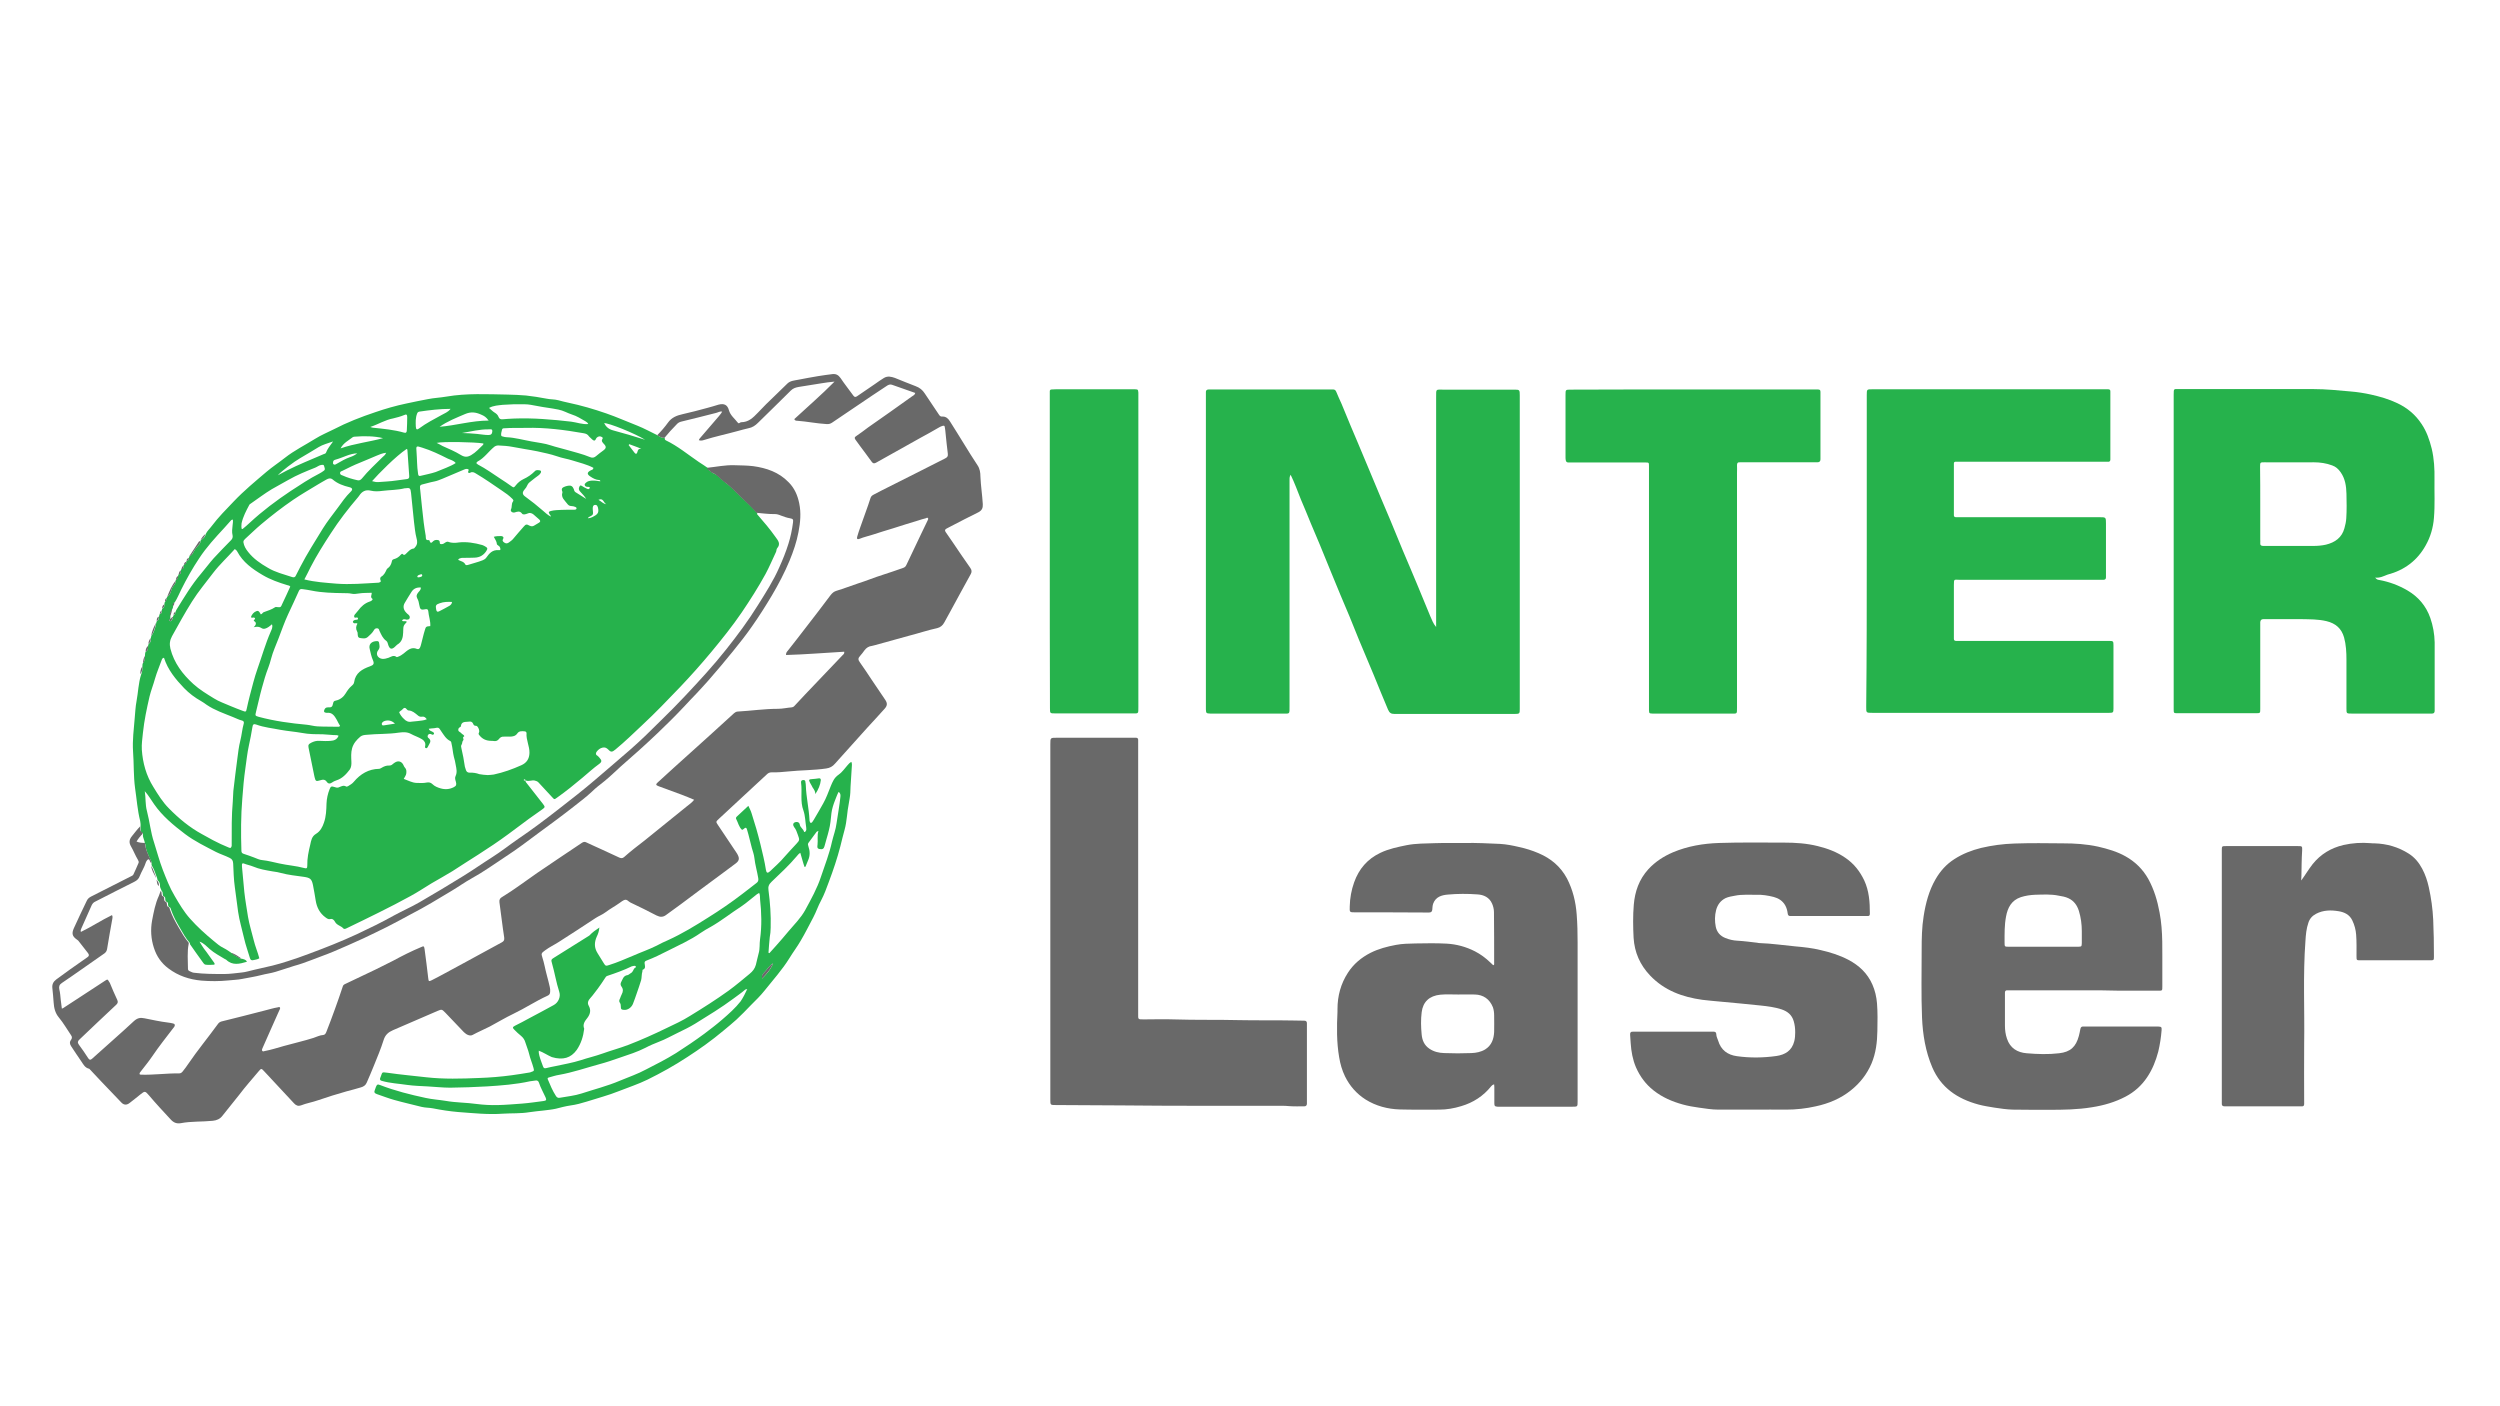
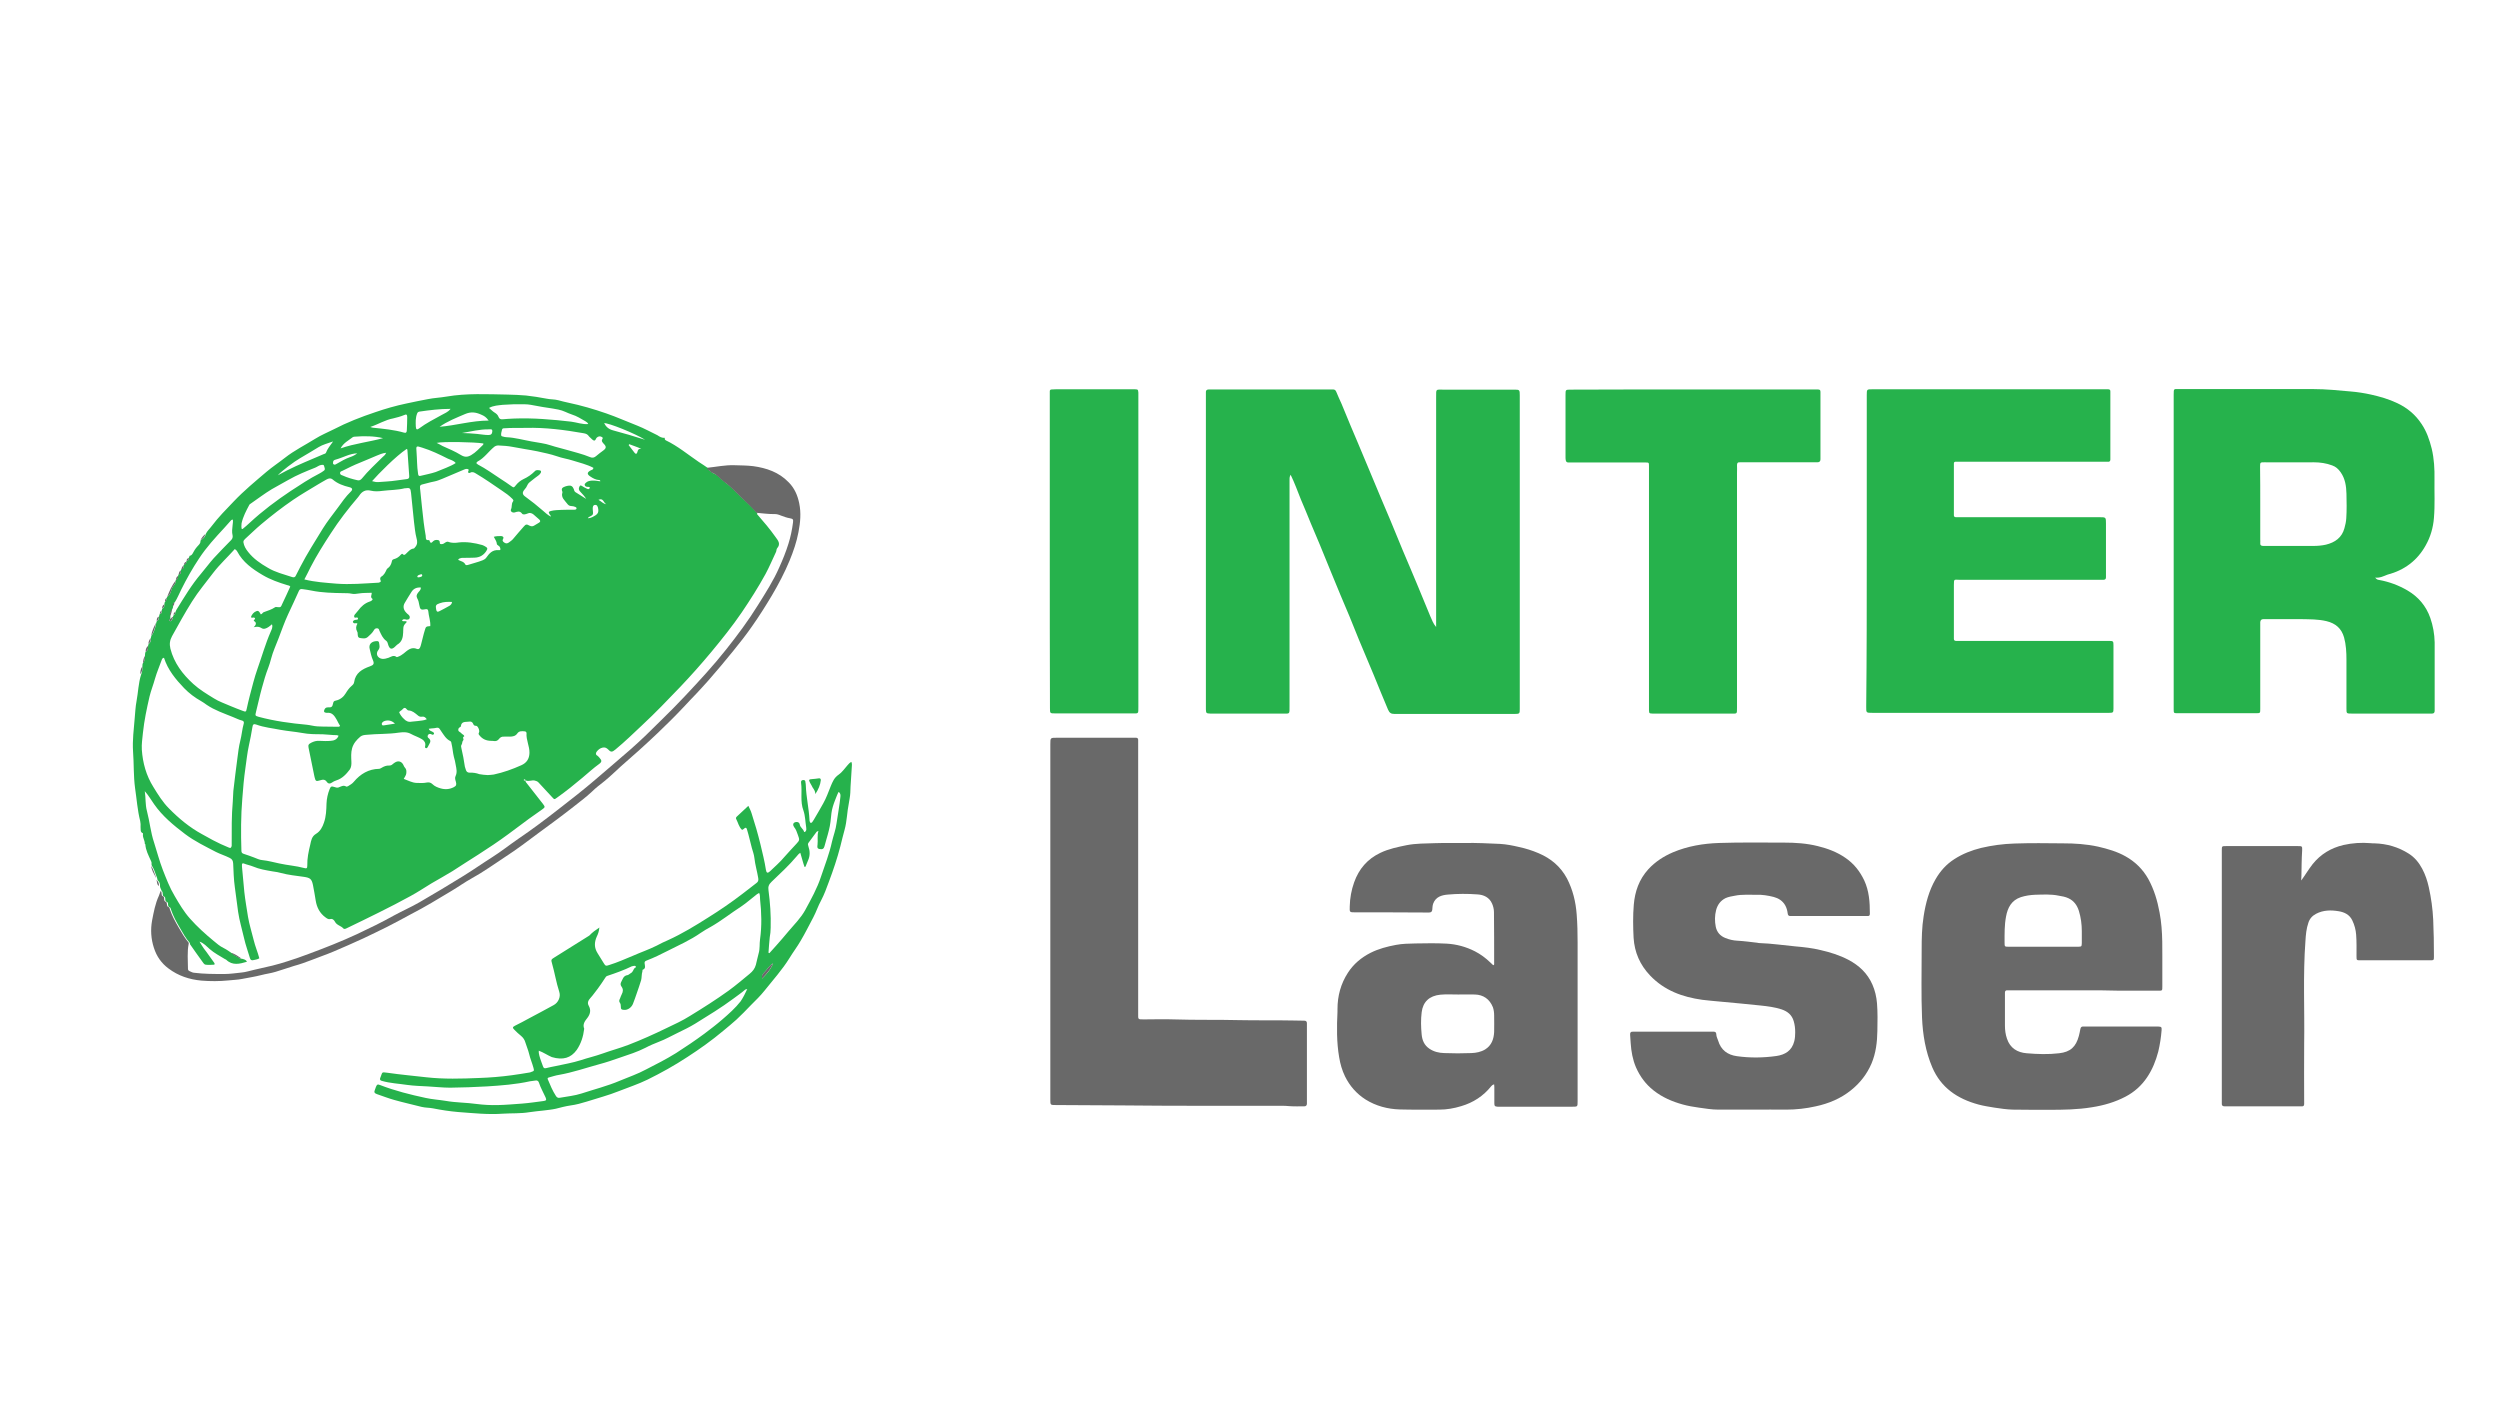
<svg xmlns="http://www.w3.org/2000/svg" version="1.1" id="Слой_1" x="0px" y="0px" viewBox="0 0 1366 768" style="enable-background:new 0 0 1366 768;" xml:space="preserve">
  <style type="text/css">
	.st0{fill:#26B24C;}
	.st1{fill:#696969;}
</style>
  <g>
    <path class="st0" d="M77.8,364.1c0-0.6,0-1.2,0.3-1.8c1.1-1.1,1.1-2.6,1.1-4c0.1-0.8,0-1.5,0.4-2.2c1.4-0.7,1.3-2,1.3-3.2   c0.1-0.4,0.2-0.8,0.3-1.1c1.2-0.7,1.3-1.9,1.2-3.2c0.1-0.4,0.2-0.8,0.3-1.2c1.7-2.1,2.2-4.7,2.7-7.2c0.1-0.3,0.2-0.6,0.3-0.9   c1.2-0.4,1.1-1.5,1.2-2.4c0.1-0.5,0.1-1.1,0.5-1.5c1.2-0.2,0.9-1.1,1-1.9c0.1-0.3,0.1-0.6,0.2-0.9c1-0.4,1.3-1.3,1.2-2.3   c0-0.5,0.1-1.1,0.4-1.5c0.7-0.6,0.8-1.4,1-2.3c0.1-0.2,0.1-0.3,0.2-0.5c2-1.1,1.9-3.5,2.9-5.2c0.6-1,1.9-2,1.6-3.5   c0.1-0.2,0.2-0.3,0.2-0.5c1.1-0.3,1.2-1.2,1.2-2.2c0.1-0.3,0.2-0.5,0.3-0.8c1.6-0.1,1.1-1.3,1.2-2.2c0.1-0.2,0.2-0.4,0.3-0.6   c1.4-0.1,1.1-1.2,1.2-2.1c0-0.1,0-0.3,0.2-0.3c0.8-0.3,1.4-0.8,1.3-1.8c0.1-0.2,0.2-0.4,0.2-0.5c1.2,0.1,1.1-0.8,1.2-1.6   c0.1-0.3,0.3-0.6,0.4-1c0.6-0.1,1.1-0.4,1.5-1c0.8-1.5,1.6-2.9,2.8-4.2c0.7-0.8,1.8-1.6,1.6-3c0.1-0.1,0.2-0.3,0.3-0.4   c1.3-0.8,2.4-1.8,2.6-3.3c0.8-1.7,2.2-2.9,3.3-4.4c3.6-4.8,7.9-9.1,12-13.4c5.6-5.9,11.8-11,17.9-16.2c3.2-2.7,6.7-5,10-7.6   c5.2-4.1,11.1-7,16.7-10.5c3.2-2,6.6-3.4,10-5.1c7.3-3.8,15-6.8,22.8-9.4c5.5-1.9,11.1-3.5,16.8-4.7c3.9-0.9,7.9-1.6,11.8-2.4   c3.4-0.7,6.8-0.8,10.2-1.4c11.1-1.9,22.3-1.3,33.5-1.1c3.4,0.1,6.7,0.2,10,0.5c3.7,0.4,7.4,1,11.1,1.7c2.2,0.5,4.4,0.3,6.6,0.9   c1.7,0.5,3.5,0.9,5.3,1.3c7.1,1.5,14,3.5,20.9,5.9c5.8,2,11.3,4.5,17,6.7c3.8,1.5,7.3,3.5,10.9,5.2c1.2,0.8,2.4,1.6,4,1.4   c0,0.6-0.1,1,0.6,1.4c6.5,3.1,12.1,7.8,18,11.8c1.7,1.1,3.4,2.2,5.1,3.4c0,1.5,1.8,1.4,2.2,2.5c3,0.9,4.8,3.5,7.1,5.2   c4.3,3.2,7.7,7.3,11.7,10.8c2.1,1.9,4.1,4,6,6.1c-0.3,0.2-0.5,0.3-0.1,0.7c3.5,4,6.9,8,10,12.4c1.4,1.9,2.9,3.7,0.8,6.1   c-0.4,0.5-0.3,1.4-0.6,2c-1.9,4-3.6,8.1-5.7,12c-4,7.3-8.4,14.2-13,21c-5.1,7.5-10.9,14.7-16.7,21.7c-5.4,6.5-11.1,12.9-16.9,19   c-6.8,7.1-13.6,14.2-20.8,20.9c-4.8,4.5-9.5,9.1-14.6,13.3c-1.8,1.5-2.5,1.6-3.9,0.1c-1-1-1.9-1.4-3.2-1.1   c-1.3,0.3-2.3,1.1-3.1,2.1c-0.5,0.6-0.9,1.7,0.3,2.3c0.5,0.3,0.8,0.8,1.2,1.2c1.3,1.4,1.3,2.2-0.2,3.3c-3.2,2.3-6.1,5-9.1,7.5   c-4.5,3.8-9.1,7.5-13.9,10.9c-1.5,1.1-1.5,1.1-2.6-0.1c-2.5-2.7-5.1-5.5-7.6-8.2c-0.6-0.6-1.2-0.8-2-1c-1.7-0.4-3.3,0.7-5-0.1   c-0.1-0.1-0.1-0.3-0.2-0.4c-0.3-0.2-0.7-0.3-0.8,0.1c-0.1,0.4,0.3,0.4,0.6,0.4c0.1,0,0.3-0.1,0.4-0.1c-0.1,0.3-0.1,0.6,0.1,0.9   c3.1,4,6.3,8,9.4,12c1.2,1.6,1.2,1.8-0.5,3c-2.4,1.7-4.8,3.4-7.2,5.1c-3.8,2.8-7.5,5.6-11.3,8.4c-5.3,3.9-10.8,7.6-16.3,11.1   c-4.8,3-9.5,6.1-14.2,9.1c-3.8,2.3-7.7,4.5-11.5,6.7c-3.8,2.3-7.5,4.8-11.4,6.9c-5.6,3.1-11.3,6-17.1,8.9c-5.9,3-11.9,5.8-17.8,8.7   c-0.6,0.3-1.4,0.6-1.8,0.1c-1.3-1.5-3.6-1.7-4.6-3.7c-0.5-0.9-1.3-1.8-2.7-1.4c-0.9,0.2-1.7-0.4-2.4-0.9c-3.2-2.3-4.8-5.5-5.4-9.2   c-0.4-2.8-1-5.7-1.5-8.5c-0.7-3.4-1.6-4-5-4.5c-4.2-0.6-8.4-1-12.5-2.1c-1.5-0.4-3.1-0.7-4.7-0.9c-3.5-0.6-7.1-1.2-10.4-2.6   c-1.7-0.7-3.5-1-5.2-1.7c-0.6-0.3-1.1,0.1-1,0.8c0,0.6,0,1.3,0.1,1.9c0.5,4.3,0.7,8.6,1.2,12.9c0.5,4.5,1.3,9,2,13.5   c0.7,4.3,2.1,8.5,3.1,12.7c0.8,3.4,2.2,6.6,3.1,10c-1,0.7-2.2,0.7-3.2,1c-1.1,0.3-1.7-0.1-2-1.3c-1-3.5-2.3-6.9-3.1-10.5   c-1.1-4.9-2.6-9.7-3.3-14.6c-0.6-4.5-1.2-9-1.8-13.5c-0.6-4.3-0.7-8.6-0.9-12.9c-0.1-1.5-0.5-2.4-2-3.1c-2.4-1.2-5-2-7.4-3.2   c-5.7-3-11.6-5.8-16.9-9.8c-6.3-4.8-12.3-9.7-16.9-16.3c-1.7-2.4-3.1-4.9-5.1-7.1c0.6,3.6,0.2,7.3,1.2,10.9   c1.5,5.7,2,11.6,3.9,17.2c1.6,5,2.9,10.1,4.8,15c1.9,4.8,3.7,9.6,6.4,14.1c2.5,4.3,5.1,8.7,8.4,12.4c3.9,4.4,8.2,8.3,12.8,12.1   c1.8,1.5,3.5,3,5.6,4c1.6,0.8,3.1,1.9,4.6,2.9c1,1.1,2.5,1.5,3.7,2.4c0.6,0.5,1.2,0.6,1.9,0.6c0.9,0.3,2,0.4,2.5,1.6   c-4,1.2-7.9,2.2-11.3-1.1c-0.2-0.2-0.4-0.2-0.6-0.3c-2.9-1.8-5.9-3.3-8.5-5.6c-1.6-1.4-3.1-3.2-5.5-4c0.9,1.4,1.5,2.6,2.4,3.8   c2,2.5,3.7,5.2,5.6,7.7c0.3,0.5,0.5,1-0.1,1.1c-1.5,0.1-3,0.2-4.5,0c-1-0.1-1.4-1.2-2-1.9c-2.3-3.1-4.4-6.2-6.6-9.3   c0-0.2,0-0.5-0.1-0.7c-2.2-2.5-3.8-5.4-5.4-8.2c-1.9-3.2-3.7-6.5-4.9-10.1c-0.1-0.4-0.2-1-0.7-1.2c-0.8-0.2-0.8-0.9-0.9-1.5   c0-0.5,0.1-1.1-0.5-1.3c-0.8-0.3-1-0.9-1-1.7c0-0.6-0.1-1.1-0.7-1.4c-0.7-0.2-0.6-0.8-0.7-1.4c-0.1-0.5,0.1-1.1-0.5-1.5   c-0.3-0.9-0.9-1.7-1-2.7c0.2-1.3-0.3-2.4-1.3-3.3c-0.1-0.4-0.2-0.9-0.3-1.3c-0.9-2.1-1.4-4.4-2.7-6.4c-0.3-0.4-0.3-0.8-0.3-1.2   c0.1-0.7-0.1-1.3-0.4-1.8c-1.3-2.9-2.8-5.7-3-8.9c0-0.1-0.2-0.2-0.3-0.3c0.1-1.8-1.2-3.2-1-5c0-0.2,0.1-0.6,0-0.7   c-1.7-0.7-1.1-2.2-1.3-3.4c0.1-1.1,0-2.2-0.2-3.3c-1.5-5.9-1.9-12-2.8-18c-0.9-6.7-0.6-13.4-1.1-20c-0.4-6.1,0.4-12.1,0.9-18.2   c0.3-3.1,0.4-6.2,1-9.3c0.9-4.8,1-9.8,2.5-14.5C77.7,367.2,77.9,365.7,77.8,364.1z M95.9,334.3c0.2-0.4,0.3-0.8,0.5-1.1   c4.2-6.8,8.3-13.7,13.5-19.8c2.3-2.7,4.4-5.6,6.8-8.3c3.1-3.4,6.3-6.6,9.5-9.9c0.7-0.7,1.1-1.5,0.9-2.6c-0.5-1.9-0.2-3.8,0-5.7   c0.1-1,0.3-2,0.1-3c-0.7,0-1.1,0.5-1.4,0.9c-1.1,1.2-2.2,2.5-3.3,3.7c-4.9,5.3-9.7,10.5-13.7,16.6c-3.6,5.4-6.8,11.1-9.7,16.9   c-1.2,2.4-2.2,4.9-3.6,7.1c-1.1,0.4-1,1.2-0.9,2.1c0,0.5-0.1,0.9-0.3,1.3c-0.7,1.3-1.6,2.6-1.2,4.2c0,0.5,0,1-0.1,1.5   c-0.3,0.3-0.8,0.7-0.2,1.1c0.3,0.3,0.8,0,0.9-0.3c0.3-0.6,1.1-1,0.7-1.8c0.2-0.4,0.3-0.8,0.5-1.1C95.7,335.7,95.8,335.1,95.9,334.3   z M234.3,398.2c0.3,1.2,1.4,1.2,2.1,1.7c0.3,0.3,1,0.4,0.7,1.1c-0.2,0.5-0.7,0.6-1.2,0.3c-0.8-0.4-1.6-0.5-2.1,0.4   c-0.4,0.8,0,1.4,0.6,1.8c1,0.9,0.9,1.8,0.3,2.8c-0.3,0.6-0.7,1.3-1,1.9c-0.2,0.4-0.5,0.7-0.9,0.6c-0.7-0.1-0.6-0.7-0.5-1.1   c0.4-1.7-0.4-2.9-1.6-3.7c-1.9-1.2-4.2-1.9-6.2-3c-2-1.1-4.2-1-6.5-0.7c-5.8,0.9-11.8,0.6-17.7,1.2c-1.2,0.1-2.4,0.2-3.4,1   c-2,1.7-3.7,3.6-4.5,6.3c-0.7,2.5-0.5,4.9-0.4,7.4c0.1,1.5-0.1,3.2-0.9,4.3c-1.9,2.5-4.1,4.9-7.3,5.9c-0.9,0.3-1.8,0.7-2.6,1.3   c-1,0.7-1.9,0.5-2.5-0.3c-1.1-1.7-2.3-1.5-3.9-1c-2.1,0.7-2.4,0.4-2.9-1.7c-0.1-0.3-0.1-0.6-0.2-0.9c-1-5.1-2.1-10.1-3.1-15.2   c-0.3-1.6,0-2,1.5-2.8c1.4-0.7,2.8-1.1,4.4-1c2.1,0.1,4.2,0.2,6.2,0c1.8-0.1,3.5-0.7,4.3-2.8c-0.4-0.1-0.7-0.3-1-0.3   c-2.6,0-5.2-0.4-7.9-0.5c-3.7,0-7.4,0-11-0.7c-3.9-0.7-7.9-1-11.8-1.7c-4.4-0.9-9-1.3-13.3-2.9c-1.4-0.5-1.9-0.1-2.1,1.5   c-0.5,3.3-1.2,6.6-1.9,9.9c-0.9,4.1-1.3,8.2-1.9,12.3c-0.8,5.5-1.3,11.1-1.7,16.7c-0.8,9.5-0.8,19-0.5,28.5c0,1.1,0.4,1.5,1.4,1.8   c1.8,0.6,3.6,1.2,5.4,1.9c1.6,0.6,3.1,1.4,4.8,1.5c3.1,0.3,6.1,1.2,9.1,1.8c4.5,1,9.2,1.3,13.6,2.5c1.4,0.4,1.7,0.1,1.7-1.4   c-0.1-3.9,0.7-7.6,1.6-11.3c0.5-2.3,0.8-4.6,3.2-6c2.3-1.4,3.5-3.7,4.3-6.1c1.2-3.4,1.3-6.9,1.4-10.4c0.1-2.7,0.7-5.4,1.7-7.9   c0.6-1.5,1-1.7,2.5-1.2c0.8,0.3,1.6,0.5,2.3,0.3c1.4-0.5,2.7-1.5,4.3-0.5c0.2,0.1,0.8-0.1,1.1-0.3c1.1-0.7,2.2-1.3,3-2.3   c3.6-4.3,8.1-7,13.8-7.1c0.5,0,0.9-0.3,1.3-0.5c1.3-0.8,2.7-1.4,4.3-1.3c0.8,0,1.4-0.3,1.9-0.8c0.5-0.4,1-0.8,1.6-1.1   c1.8-0.9,3.5-0.1,4.3,1.8c0.2,0.4,0.4,0.9,0.7,1.2c0.9,0.9,0.9,1.9,0.8,3.1c-0.1,1.2-0.9,2-1.4,3.1c2.3,0.8,4.5,2.1,7,2.2   c1.8,0,3.7,0.2,5.5-0.2c1.1-0.2,2.2-0.1,3.1,0.8c1.3,1.3,2.9,1.9,4.6,2.4c2.5,0.7,4.9,0.5,7.2-0.7c1.3-0.7,1.5-1.3,1.1-2.9   c-0.3-1-0.7-2.1-0.2-3.1c1-2.1,0.5-4,0.1-6.1c-0.2-1.5-0.6-3-1-4.4c-0.6-2.4-0.7-4.9-1.3-7.3c-0.1-0.5-0.1-1.1-0.7-1.4   c-2.3-1.1-3.5-3.3-4.9-5.3c-1.4-2.2-1.4-2.2-3.8-1.7C236.3,397.9,235.3,398.1,234.3,398.2z M219.7,339.2c0.8,0.6,1.9-0.2,2.6,0.6   c-1.9,2.1-1.9,2.1-2,5.2c0,0.2,0,0.3,0,0.5c-0.1,2.7-0.6,5.2-3.2,6.7c-0.5,0.3-0.9,0.9-1.4,1.3c-1.7,1.5-2.7,1.2-3.5-0.9   c-0.3-0.8-0.4-1.9-1.1-2.4c-2-1.4-2.8-3.5-3.8-5.6c-0.2-0.6-0.3-1.2-1.2-1.3c-1-0.1-1.5,0.5-1.9,1.2c-0.8,1.4-2,2.4-3.2,3.5   c-1.3,1.2-2.9,0.8-4.3,0.6c-1.4-0.2-1.2-1.7-1.3-2.7c0-0.3-0.1-0.6-0.3-0.9c-0.8-1.5-0.6-2.9,0.2-4.2c-0.6-0.6-1.3,0-1.9-0.3   c-0.6-0.3-0.8-0.8-0.3-1.3c0.3-0.3,0.6-0.4,1.1-0.5c0.6-0.1,1.5,0.1,1.4-0.8c-0.2-0.9-1.1-0.3-1.6-0.4c-0.1,0-0.3-0.1-0.4-0.2   c-0.3-0.8,0.1-1.4,0.6-1.9c0.5-0.6,1-1.2,1.5-1.8c1.6-2.2,3.6-4,6.3-4.9c0.5-0.2,0.9-0.3,1.2-0.7c0.2-0.2,0.6-0.6,0.3-0.8   c-1.4-0.9-0.3-2.1-0.4-3.3c-2.4,0.1-4.8,0-7.2,0.4c-1.3,0.2-2.6,0.4-3.8,0.1c-1.4-0.3-2.9-0.3-4.3-0.3c-5.9-0.1-11.8-0.2-17.6-1.4   c-1.6-0.3-3.3-0.6-5-0.8c-0.8-0.1-1.5,0-1.9,1c-1.9,4.3-3.9,8.5-5.9,12.8c-2,4.3-3.5,8.7-5.2,13.1c-1.4,3.7-3.1,7.3-4.1,11.2   c-0.4,1.6-0.9,3.2-1.5,4.8c-1.4,3.6-2.5,7.4-3.5,11.1c-1.2,4.3-2.1,8.7-3.2,13c-0.5,2.1-0.6,2.2,1.5,2.8c8.6,2.3,17.4,3.5,26.2,4.3   c2,0.2,3.9,0.8,5.9,0.9c3.7,0.2,7.4,0.1,11,0.2c0.4,0,1,0.2,1.3-0.6c-0.7-0.9-1.2-2.1-1.8-3.2c-1.2-2.1-2.5-4.2-5.4-3.8   c-0.2,0-0.5-0.1-0.7-0.1c-0.7-0.1-1-0.6-0.8-1.2c0.3-0.9,0.7-1.7,2-1.7c2.1,0.1,2.5-0.2,2.9-2.2c0.2-1,0.5-1.3,1.5-1.5   c2.4-0.5,4.3-2.1,5.4-4c0.9-1.5,1.9-2.9,3.2-4c0.7-0.6,1.3-1.2,1.4-2.1c0.7-5,4.4-7.1,8.6-8.6c2-0.7,2.5-1.4,1.7-3.3   c-0.9-2-1.3-4.1-1.8-6.2c-0.7-2.5,1-4.3,4-4.3c0.5,0,1,0.2,1.1,0.8c0.2,1.4,0.7,2.7-0.4,4.1c-1.6,2-0.5,4.4,2.1,4.8   c1.2,0.1,2.4-0.2,3.5-0.6c1.4-0.5,2.7-1.7,4.4-0.4c0.2,0.1,0.6-0.1,0.9-0.2c1.1-0.4,2-1,2.9-1.7c2.1-1.7,4.2-3.9,7.4-2.5   c0.8,0.3,1.3-0.2,1.6-0.8c0.3-0.5,0.4-1.2,0.6-1.8c0.7-2.5,1.2-5.1,2-7.6c0.6-2.1,0.7-2.1,3-2.3c0.2-2.8-0.9-5.5-1.1-8.2   c-0.1-1-0.7-1.2-1.7-1c-2.3,0.5-2.8,0.1-3.2-2.3c-0.2-1.3-0.5-2.6-1.1-3.6c-0.7-1.3-0.3-2.1,0.3-3c0.6-0.9,1.8-1.6,1.6-3   c-2.3-0.1-4,0.6-5.2,2.6c-1.2,2-2.5,3.9-3.6,5.9c-1,1.7-0.7,3.6,0.7,5.1c0.4,0.5,0.9,0.9,1.4,1.3c0.5,0.5,0.9,1.1,0.6,1.9   c-0.3,0.8-1,0.7-1.6,0.8C220.9,338.2,220,338.2,219.7,339.2z M89.6,359.4c-0.9,0.2-1,0.6-1.2,1.1c-1.2,3.4-2.7,6.8-3.7,10.3   c-0.9,3.3-2.2,6.5-3,9.8c-1.5,6.5-2.9,13.1-3.6,19.8c-0.3,3.1-0.8,6.2-0.6,9.3c0.5,7.2,2.4,14.1,6.3,20.3c2.5,4.1,5.1,8.3,8.5,11.7   c5.4,5.5,11.3,10.4,18.1,14.1c2,1.1,4,2.2,6,3.3c2.8,1.5,5.7,2.8,8.6,4c1,0.5,1.4,0.1,1.6-1c0-0.3,0-0.6,0-1   c0-7.8-0.1-15.5,0.6-23.2c0.2-1.9,0.1-3.8,0.3-5.7c0.7-5.9,1.4-11.9,2.2-17.8c0.4-3.2,0.8-6.5,1.6-9.7c0.8-3.1,1-6.3,1.9-9.4   c0.2-0.8-0.1-1.4-1-1.6c-1.7-0.4-3.3-1.3-4.9-1.9c-4.9-2-10-3.7-14.4-6.7c-1-0.7-1.9-1.4-3-2c-3.4-1.9-6.6-4.3-9.3-7.1   C96,371.2,91.7,366,89.6,359.4z M158.6,320.5c-0.4-0.6-1.1-0.6-1.7-0.8c-4.6-1.4-9.2-3-13.4-5.5c-5.6-3.3-10.8-7-13.9-12.9   c-0.3-0.6-0.8-0.9-1.3-1.3c-3.9,4.4-8.2,8.3-11.8,13c-3.9,5.2-8.1,10.1-11.6,15.7c-3.9,6.2-7.4,12.6-10.9,18.9   c-1.2,2.2-1.5,4.3-0.9,6.8c2,7.9,6.7,14,12.5,19.3c3.4,3.1,7.4,5.5,11.3,7.9c2.8,1.8,6,2.8,9.1,4.2c2.2,1,4.4,1.7,6.6,2.6   c1.7,0.7,1.9,0.5,2.2-1.1c0.5-2.4,1.1-4.8,1.7-7.2c1.3-4.9,2.5-9.9,4.2-14.7c2.4-6.7,4.3-13.6,7.2-20.2c0.5-1.2,1.3-2.5,0.7-4.1   c-0.7,0.6-1.3,1.1-1.9,1.5c-1.2,0.8-2.6,1.4-3.8,0.6c-1.2-0.8-2.3-0.9-4.3-0.5c1.4-1.2,1.5-2.4,0.7-3c-0.8-0.6-0.9-0.7-0.1-1.3   c0.4-0.4,0.1-1-0.7-1c-0.4,0-0.9,0.4-1.4-0.2c0.5-1.5,1.6-2.8,3.1-3.3c1.2-0.5,1.8,0.9,2.3,1.8c0.8-0.2,1-1,1.6-1.2   c2.1-0.8,4.3-1.4,6.2-2.7c0.3-0.2,0.6-0.2,0.9-0.1c2.2,0.2,2.2,0.2,3-1.7C155.8,326.7,157.2,323.6,158.6,320.5z M166.3,316.6   c6,1.5,11.7,1.8,17.4,2.3c7.6,0.6,15.2-0.1,22.7-0.5c0.2,0,0.5,0,0.7-0.1c0.7-0.2,1.3-0.5,0.8-1.3c-0.4-0.8,0-1.7,0.4-1.9   c1.6-0.9,2.3-2.5,3-4c0.1-0.3,0.4-0.5,0.7-0.7c1.2-0.9,1.8-2.2,2.1-3.6c0.1-0.8,0.5-1.1,1.2-1.3c1.5-0.4,2.7-1.2,3.7-2.4   c0.3-0.3,0.7-0.7,1-0.4c0.8,1,1.5,0.2,1.9-0.2c1.3-1.2,2.3-2.6,4.2-2.8c0.2,0,0.4-0.4,0.7-0.7c1.4-1.5,1.3-3.2,0.8-4.9   c-0.8-3-1-6-1.4-9c-0.6-5.2-1-10.5-1.6-15.7c-0.3-2.7-0.6-3-3.3-2.6c-0.1,0-0.2,0-0.2,0c-4,1-8.1,0.9-12.1,1.4   c-2.1,0.3-4.3,0.4-6.4-0.1c-2.8-0.7-4.8,0.4-6.3,2.7c-0.2,0.3-0.4,0.5-0.6,0.8c-5.4,6.3-10.5,12.9-15,19.9c-3.9,6-7.7,12-11,18.4   C168.7,312.1,167.5,314.2,166.3,316.6z M250.3,305.9c1.5,0.8,3.2,0.9,4,2.6c0.2,0.4,0.9,0.3,1.3,0.2c2.7-0.9,5.5-1.5,8.2-2.6   c0.7-0.3,1.4-0.7,1.9-1.4c1.6-2.3,3.4-4.4,6.7-4.1c1.2,0.1,1.2-0.3,0.8-1.5c-0.3-0.9-1.6-1.2-1.7-1.8c-0.1-1.6-1.1-2.7-1.7-4   c1.4-0.4,2.7-0.4,4-0.4c0.8,0,1.6,0.6,1.2,1.3c-0.7,1.2-0.3,1.7,0.6,2.3c1,0.7,1.8,0.4,2.6-0.2c0.8-0.6,1.7-1.2,2.3-2   c1.8-2.2,3.7-4.3,5.6-6.5c1.2-1.4,1.6-1.5,3.2-0.6c1,0.5,1.8,0.5,2.7-0.1c0.8-0.5,1.6-1,2.5-1.5c0.9-0.5,0.8-1.1,0.2-1.7   c-1.1-1-2.1-1.9-3.2-2.8c-1-0.8-2.1-1.1-3.3-0.5c-0.9,0.4-2.4,0.8-2.9,0.1c-1.3-1.8-2.7-1.1-4.1-0.7c-1.2,0.3-2.5-0.6-2-1.7   c0.7-1.4,0.1-3,1.1-4.3c0.4-0.5,0.2-0.9-0.4-1.5c-1.7-1.7-3.6-3.1-5.6-4.4c-4.7-3.2-9.4-6.5-14.3-9.4c-1-0.6-1.9-1.1-3.1-0.4   c-0.7,0.4-1.4,0-1-0.9c0.5-1.2-0.3-1.1-1-1.2c-0.5,0-0.9,0.2-1.4,0.4c-3.9,1.7-7.9,3.3-11.8,5c-1.5,0.6-2.9,1.2-4.5,1.5   c-2.2,0.4-4.3,1.1-6.5,1.6c-0.9,0.2-1.4,0.7-1.2,1.7c0,0.4,0,0.8,0.1,1.2c0.6,5.9,1.2,11.9,1.9,17.8c0.3,2.5,0.7,4.9,1.1,7.3   c0.2,1.1-0.4,2.7,1.8,2.4c0.1,0,0.3,0.2,0.3,0.3c0.5,1.7,1.1,1.3,2,0.3c0.7-0.7,1.8-0.8,2.7-0.6c0.8,0.2,0.9,0.8,0.9,1.5   c0,0.7,0.5,0.7,1,0.7c0.8,0,1.4-0.4,1.9-0.8c0.7-0.5,1.4-0.7,2.2-0.3c0.9,0.4,3.3,0.5,4.4,0.3c0.2,0,0.5-0.1,0.7-0.1   c4.4-0.5,8.7,0.2,13,1.4c0.5,0.2,1,0.4,1.5,0.7c1.4,0.8,1.6,1.2,0.7,2.6c-1.5,2.3-3.6,3.5-6.4,3.6c-2.3,0.1-4.6,0.1-6.9,0.1   C251.6,305.1,250.9,304.9,250.3,305.9z M133,296.3c0.3,2,1.3,3.7,2.6,5.3c2.9,3.7,6.7,6.3,10.7,8.6c4.1,2.5,8.8,3.6,13.3,5.1   c0.9,0.3,1.7,0.2,2.1-0.9c0.7-1.6,1.7-3.1,2.4-4.7c3.7-7.2,8.1-14,12.3-20.9c2.5-4,5.4-7.6,8.2-11.4c2.2-3,4.3-6.1,7-8.7   c1.3-1.2,1-2.1-0.7-2.5c-3.3-0.8-6.4-1.9-9-4.1c-1.1-1-2.3-0.8-3.5-0.1c-1.5,0.9-3.1,1.7-4.5,2.6c-4.6,2.8-9.3,5.5-13.7,8.5   c-6,4.1-11.8,8.6-17.4,13.3c-3,2.5-5.8,5.3-8.8,8C133.5,294.9,132.9,295.4,133,296.3z M260.2,253c0.3,0.3,0.6,0.6,0.9,0.8   c4.4,2.3,8.4,5.2,12.5,7.9c2,1.3,4,2.6,5.9,4c1.2,0.9,1.4,0.7,2.4-0.6c1.1-1.4,2.6-2.6,4.1-3.3c2.4-1.1,4.4-2.5,6.2-4.3   c0.8-0.9,1.8-0.6,2.7-0.5c0.7,0.1,0.9,0.6,0.6,1.3c-0.3,0.6-0.7,1-1.2,1.4c-1.3,0.9-2.5,1.9-3.8,2.9c-0.9,0.7-1.9,1.4-2.3,2.4   c-0.4,1-0.9,1.7-1.6,2.5c-1.4,1.6-1.2,2.8,0.6,4c3.2,2.3,6.3,4.8,9.3,7.4c1.4,1.2,2.7,2.5,4.5,3.4c0-0.7-0.5-0.9-0.7-1.3   c-0.7-1.1-0.5-1.5,0.7-1.8c1.9-0.5,3.8-0.5,5.7-0.6c2.5-0.1,5-0.1,7.4-0.1c0.4,0,0.8-0.2,0.9-0.6c0.1-0.5-0.2-0.7-0.6-0.9   c-0.8-0.3-1.5-0.5-2.3-0.5c-1,0-1.7-0.6-2.2-1.3c-1.3-1.8-3.5-3.3-2.6-6.1c0.1-0.3-0.1-0.6-0.2-0.9c-0.4-1.1,0.1-1.7,1-2.1   c0.7-0.3,1.5-0.6,2.3-0.7c1.6-0.3,2.5,0.3,3.1,1.8c0.2,0.6,0.3,1.3,0.9,1.7c2,1.3,3.9,2.5,5.9,3.7c-0.9-1.5-2.1-2.7-3.2-3.9   c-0.8-0.8-1.1-1.7-0.5-2.8c0.3-0.6,0.6-0.9,1.3-0.4c0.9,0.6,1.9,1.1,2.9,1.6c0.8,0.4,1.4,0.1,1.5-0.8c-0.5-0.4-1.1-0.2-1.6-0.3   c-0.6-0.1-1.1-0.4-1.2-1c-0.2-0.5,0.3-0.9,0.6-1.2c0.9-0.9,2.1-1.1,3.3-1.2c1.6-0.1,3.1,0.2,4.6,0.4c0-0.6-0.3-0.7-0.6-0.7   c-1.8-0.1-3.3-0.9-4.8-1.9c-2-1.3-1.9-2.3,0.2-3.4c0.6-0.3,1.4-0.3,1.4-1.4c-3.6-1.9-7.6-2.8-11.4-4c-2.8-0.9-5.8-1.3-8.5-2.3   c-3.5-1.2-7.1-1.9-10.7-2.7c-4.4-0.9-9-1.5-13.4-2.4c-2.6-0.5-5.2-0.7-7.9-0.8c-0.8,0-1.5,0.2-2.2,0.7c-3.2,2.6-5.5,6.2-9.2,8.1   C260.7,252.4,260.5,252.7,260.2,253z M266.5,423.5c1.1-0.1,2.3-0.1,3.3-0.3c5.2-1.1,10.2-2.9,15.1-5.1c2.9-1.3,4.3-3.5,4.4-6.7   c0.1-3.7-1.9-7.1-1.6-10.8c0-0.6-0.5-1-1.1-1c-1.4-0.1-2.9-0.3-3.9,1.1c-1,1.5-2.5,1.8-4.2,1.8c-1-0.1-2.1,0-3.1,0   c-1.1-0.1-2,0.3-2.7,1.2c-0.7,1-1.7,1.4-2.9,1.2c-0.5-0.1-1-0.1-1.4-0.1c-2.7,0-4.9-1-6.5-3.1c-0.3-0.4-0.6-0.7-0.2-1.4   c0.6-1-0.6-3.7-1.5-3.7c-1,0-1.4-0.3-1.7-1.2c-0.4-0.9-1.2-1.3-2.2-1.1c-1.8,0.3-4.2-0.4-4.5,2.6c0,0.1-0.1,0.2-0.1,0.2   c-0.7,0.4-1.4,0.8-1.3,1.8c0.1,1,1.1,1,1.6,1.7c0.3,0.4,0.9,0.7,1.3,1c0.2,0.2,0.5,0.7,0.3,0.8c-1.3,0.5,0.1,1.5-0.5,2.1   c-0.7,0.7-0.4,1.7-0.9,2.4c-0.4,0.6-0.3,1.2-0.1,1.9c0.8,3.3,1.4,6.7,1.9,10.1c0.1,0.5,0.3,1.1,0.5,1.6c0.3,1.2,1,1.7,2.2,1.7   c1.8-0.1,3.6,0.2,5.2,0.8C263.4,423.3,264.9,423.4,266.5,423.5z M287.3,233.8c-3.8,0.1-7.7-0.1-11.5,0.2c-0.6,0-1.4,0-1.5,0.8   c-0.2,1.1-0.7,2.1-0.4,3.3c0.1,0.2,0.5,0.4,0.8,0.4c0.7,0.2,1.4,0.4,2.1,0.4c4.6,0.2,9.1,1.5,13.6,2.3c3.6,0.7,7.2,1,10.7,2.2   c2.7,0.9,5.5,1.5,8.2,2.3c4.4,1.3,8.9,2.3,13.2,4.1c1.2,0.5,2.1,0.3,3.1-0.5c1.3-1.1,2.7-2.2,4.1-3.2c1.6-1.2,1.7-2.1,0.2-3.6   c-0.7-0.8-1.5-1.5-0.7-2.7c0.4-0.6-0.1-0.9-0.5-1.1c-0.9-0.5-1.8-0.3-2.6,0.4c-0.6,0.5-0.6,1.8-1.6,1.6c-0.7-0.2-1.3-1-2-1.6   c-0.2-0.2-0.5-0.4-0.7-0.7c-0.7-1.1-1.7-1.5-3-1.7C308.5,234.9,298,233.5,287.3,233.8z M132.1,289.1c0.3-0.1,0.4-0.1,0.5-0.1   c1.3-1.1,2.7-2.2,3.9-3.4c6.9-6.4,14.5-12.1,22.3-17.3c5.2-3.4,10.3-6.8,15.8-9.6c0.8-0.4,1.5-0.9,2.2-1.4c1.2-0.7,0.5-1.7,0.3-2.6   c-0.2-1-1-0.7-1.8-0.6c-1.1,0.2-2,1-3,1.4c-5,2-10,4-14.7,6.7c-3,1.8-6.1,3.3-9.1,5.1c-4,2.4-7.6,5.2-11.4,7.8   c-0.3,0.2-0.7,0.4-0.9,0.8c-1.7,3.2-3.4,6.4-4.2,10C131.9,286.9,131.8,288,132.1,289.1z M267.2,222.9c1.1,0.9,2,1.9,3,2.5   c1,0.6,1.8,1.3,2.2,2.4c0.4,1.1,1.2,1.4,2.2,1.3c2.1-0.2,4.1-0.3,6.2-0.4c10.5-0.4,20.9,0.5,31.3,1.7c3.1,0.4,6.1,1.6,9.3,1.3   c-0.2-0.7-0.9-1.1-1.5-1.5c-2.4-1.4-4.8-2.9-7.4-3.7c-2.5-0.8-4.7-2.2-7.4-2.7c-3.9-0.8-7.9-1.2-11.8-2c-2.2-0.4-4.4-0.9-6.6-0.9   c-4-0.1-8,0-12,0.3C272.4,221.5,269.8,221.5,267.2,222.9z M249,253c-1.1-1.4-2.8-1.7-4.3-2.4c-4.6-2.3-9.1-4.5-14-6   c-3.4-1.1-3.4-1.1-3.1,2.5c0.3,3.8,0.2,7.7,0.8,11.5c0.1,0.9,0.2,1.7,1.4,1.4c2.8-0.7,5.6-1.2,8.3-2.1c1.9-0.7,3.8-1.6,5.7-2.3   C245.6,254.8,247.4,254.1,249,253z M203.3,262.9c1.4,0.4,2.4,0.6,3.6,0.5c1.4-0.1,2.9-0.2,4.3-0.3c3.7-0.2,7.3-0.9,10.9-1.3   c1.1-0.1,1.6-0.5,1.5-1.7c-0.4-4.8-0.6-9.5-1-14.3c0-0.3-0.2-0.4-0.4-0.5C216.2,249.3,206.6,259.1,203.3,262.9z M211,247.4   c-2.1,0.2-3.8,1-5.5,1.7c-2.9,1.2-5.8,2.5-8.8,3.7c-3.3,1.3-6.5,2.9-9.7,4.5c-0.5,0.2-1.3,0.4-1.2,1.3c0.1,0.8,0.8,1,1.4,1.2   c2.6,1.2,5.4,2,8.1,2.6c1.1,0.3,1.8-0.2,2.5-1c3.4-4.2,7.4-7.8,11.2-11.6C209.7,249.2,210.5,248.6,211,247.4z M238.6,242   c1.4,0.6,2.2,1.2,3.2,1.7c3.4,1.5,6.9,3,10,4.9c2,1.2,3.5,1.3,5.6,0.1c2.6-1.5,4.5-3.7,6.6-5.7c0.1-0.1,0.1-0.4,0.1-0.7   C259.2,241.5,241.7,241.2,238.6,242z M202.3,233.3c0.8,0.2,1.1,0.4,1.5,0.4c5.7,0.6,11.4,1.1,17,2.7c1,0.3,1.5-0.1,1.5-1.5   c0.1-2.3,0.2-4.6,0.2-6.9c0-1.5-0.4-1.8-1.7-1.2c-1.9,0.8-3.9,1.3-5.9,1.8C210.5,229.4,206.8,231.8,202.3,233.3z M182,241.2   c-3,1.1-5.6,1.7-7.9,3.1c-3.4,2.1-6.8,4.1-10.2,6.1c-3,1.7-10.1,7-12.1,9.3c1.7-0.9,3.3-1.8,4.9-2.6c6.5-3.3,13.3-6,20-8.9   c0.5-0.2,1.2-0.3,1.4-0.8C178.9,245.2,180.4,243.5,182,241.2z M246.2,223.4c-5.9,0-11.5,0.7-17,1.5c-0.7,0.1-1.1,0.5-1.3,1.1   c-0.9,2.3-0.8,4.7-0.7,7.1c0.1,1.6,0.6,1.9,1.8,1c3.9-2.9,8.2-5.1,12.4-7.4C242.9,225.8,244.7,225.3,246.2,223.4z M267,229.8   c-1.4-1.9-2.3-2.5-4.2-3.3c-2.9-1.3-5.5-1.6-8.6-0.3c-4.9,2.1-9.8,4-14,7C249,232.5,257.8,229.8,267,229.8z M209.3,239.4   c-5-1.2-10.3-1.2-15.5-0.8c-0.4,0-0.8,0.1-1.1,0.3c-2.2,1.8-5,3-6.6,6.1C193.8,242.3,201.7,241.5,209.3,239.4z M218.1,389.2   c0.6,1.4,1.5,2.6,2.6,3.6c1.1,1.2,2.5,1.9,4.3,1.5c1-0.2,2.1-0.1,3.1-0.3c1.7-0.3,3.4-0.2,5.1-1c-0.7-1-1.4-1.6-2.6-1.4   c-0.9,0.2-1.8-0.2-2.4-0.8c-1.5-1.2-2.9-2.5-4.9-2.6c-0.4,0-0.8-0.3-1-0.6c-0.8-1.1-1.6-1-2.4,0   C219.3,388.3,218.5,388.5,218.1,389.2z M352.5,240.3c-5.5-3.5-20.1-9.3-22.4-9.1c1,2,2.5,3.3,4.7,3.9   C340.7,236.7,346.6,238.4,352.5,240.3z M252.4,236.6c2.8,0.1,5.6,0.2,8.3,0.5c2.1,0.2,4.1,0.6,6.2,0.6c1.4,0,2-0.6,2.1-2   c0.1-1.5-1.1-1.1-1.9-1.1C262.1,234.5,257.3,235.8,252.4,236.6z M247,328.9c-2.3-0.1-4.5-0.1-6.7,0.7c-2.1,0.7-2.4,1.2-2,3.3   c0.2,1.3,0.7,1.7,1.9,1c1.8-0.9,3.6-1.9,5.4-2.9C246.2,330.6,246.9,330,247,328.9z M195.2,247.7c-4.1,0.1-7.7,2.3-11.7,3.4   c-0.7,0.2-1.4,0.4-1.5,1.3c0,0.5-0.2,1.1,0.3,1.3c0.7,0.5,1.3-0.1,1.9-0.4c2.2-1.3,4.5-2.6,7-3.5   C192.8,249.3,194.2,248.5,195.2,247.7z M321.2,283.2c1.9-0.1,3.1-1,4.3-1.7c1.2-0.8,1.6-1.8,1.4-3.2c-0.2-1.8-0.8-2.6-1.9-2.4   c-0.9,0.1-1.3,1.1-1.1,2.7c0.3,2.7,0.3,2.7-2.1,3.9C321.7,282.4,321.7,282.6,321.2,283.2z M343.8,242.7c-0.1,0.2-0.2,0.4-0.3,0.5   c1.1,1.4,2.2,2.9,3.3,4.3c0.6,0.7,1.1,0.6,1.4-0.3c0.2-0.6,0.3-1.3,0.8-1.7c0.4-0.3,1-0.2,1.4-0.2   C348.3,244.2,346,243.6,343.8,242.7z M215.8,395.4c-1.5-1.5-3.2-2-5.1-1.6c-0.5,0.1-1.1,0.3-1.5,0.7c-0.4,0.3-0.8,0.8-0.5,1.5   c0.3,0.6,0.8,0.3,1.3,0.3C211.8,396,213.7,395.7,215.8,395.4z M331.3,275.5c-1.5-0.6-1.6-3.7-4.3-2.4   C328.6,274,329.6,275.3,331.3,275.5z M228,315.3c0.7,0.3,1.3,0.1,1.9-0.1c0.5-0.1,0.9-0.5,0.8-1c-0.2-0.7-0.7-0.4-1.1-0.3   C228.9,314.2,228.1,314.2,228,315.3z" />
-     <path class="st1" d="M363.1,239.2c-1.6,0.2-2.8-0.7-4-1.4c2.1-2.1,4.1-4.4,5.9-6.9c2-2.8,4.8-3.9,8-4.6c4.5-1,9-2.2,13.4-3.4   c2.1-0.5,4.1-1.2,6.2-1.8c3.1-0.8,4.9,0.1,5.7,3.1c0.8,2.8,3.1,4.5,4.8,6.7c0.3,0.4,0.6,0.5,1,0.2c0.3-0.2,0.6-0.4,0.9-0.4   c4,0,6.5-2.5,9-5.1c3-3.2,6.1-6.3,9.3-9.3c2.4-2.2,4.6-4.6,7-6.8c1.6-1.5,3.8-1.6,5.8-2c3.7-0.7,7.3-1.4,11-2   c2.6-0.4,5.2-0.8,7.8-1.1c1.9-0.2,3.2,0.5,4.4,2.2c2.2,3.3,4.7,6.4,7,9.6c0.6,0.8,1.1,0.9,2,0.3c3.3-2.3,6.6-4.5,9.8-6.7   c1.6-1.1,3.2-2.3,4.9-3.3c2-1.2,4-0.7,6,0c3.8,1.5,7.5,3.1,11.3,4.5c2.2,0.8,3.8,2.1,5,4c2.5,3.9,5.2,7.6,7.7,11.5   c0.5,0.8,1,1.2,1.9,1.1c2-0.1,3.3,1.2,4.2,2.7c2.6,4,5,8.1,7.6,12.2c2.4,3.9,4.8,7.8,7.4,11.7c1.3,1.9,1.6,4.1,1.6,6.2   c0.2,5,1,10,1.3,15.1c0.1,2.1-0.5,3.4-2.4,4.4c-5.1,2.5-10.1,5.1-15.1,7.7c-0.8,0.4-1.5,0.8-2.3,1.2c-0.9,0.5-1.1,1-0.5,1.9   c1.3,1.8,2.5,3.7,3.8,5.5c3.2,4.7,6.3,9.4,9.6,14c0.9,1.2,1,2.3,0.3,3.5c-3.7,6.8-7.5,13.6-11.2,20.5c-1.1,2-2.2,4-3.3,6   c-0.8,1.5-2.1,2.6-3.8,3c-5.1,1.1-10.1,2.8-15.2,4.1c-6.3,1.7-12.5,3.5-18.8,5.2c-0.5,0.1-1.1,0.3-1.6,0.4c-1.8,0.2-3.1,1-4.2,2.5   c-0.7,1-1.4,1.9-2.2,2.8c-1.3,1.4-1.4,2.2-0.2,3.8c2.2,3,4.2,6.2,6.3,9.3c2.5,3.7,5,7.4,7.5,11.1c1.2,1.8,1.2,3.1-0.3,4.8   c-3.1,3.5-6.3,6.9-9.5,10.4c-5.9,6.6-11.8,13.1-17.7,19.7c-1.3,1.5-2.7,2.3-4.8,2.6c-6.8,1-13.7,0.9-20.5,1.6   c-3.1,0.3-6.2,0.6-9.3,0.5c-1.1,0-1.9,0.4-2.7,1.2c-3.6,3.4-7.2,6.7-10.9,10.1c-5.1,4.7-10.1,9.4-15.2,14.1   c-1.7,1.6-1.7,1.6-0.5,3.4c3.4,5,6.7,10,10.1,15.1c0.3,0.4,0.5,0.8,0.7,1.2c1,1.9,0.8,3.2-1,4.6c-3,2.3-6,4.5-9,6.7   c-3.7,2.7-7.4,5.5-11.1,8.2c-3.3,2.5-6.6,5-9.9,7.4c-2.7,2-5.4,3.9-8.1,5.9c-1.7,1.3-3.3,1.3-5.3,0.3c-4.7-2.5-9.5-4.8-14.3-7.1   c-1-0.5-1.8-1.8-3.1-1.4c-1,0.3-1.9,1.1-2.8,1.7c-2.5,1.8-5.2,3.2-7.7,5.1c-1.7,1.3-3.7,2-5.5,3.2c-6.6,4.4-13.3,8.7-20,13   c-2.5,1.6-5.1,2.8-7.5,4.6c-1.9,1.4-2.2,1.7-1.5,3.7c1.1,3.3,1.6,6.7,2.5,9.9c0.6,2.1,1.1,4.3,1.6,6.4c0.2,0.9,0.3,1.7,0.2,2.6   c0,1.1-0.5,1.8-1.5,2.2c-6.4,2.9-12.2,6.8-18.5,9.8c-4.4,2.1-8.7,4.7-13,7c-3.1,1.6-6.3,2.9-9.4,4.6c-1.3,0.7-3.2,0-4.7-1.5   c-3.4-3.6-6.8-7.1-10.2-10.7c-1.9-1.9-1.9-1.9-4.3-0.9c-8.1,3.5-16.2,7-24.3,10.5c-2.5,1.1-4.2,2.5-5.1,5.4   c-1.5,4.8-3.5,9.5-5.4,14.2c-1.2,3-2.5,6-3.8,9c-0.6,1.5-1.8,2.3-3.4,2.7c-2.5,0.8-5.1,1.4-7.6,2.1c-5.3,1.5-10.5,3.1-15.7,4.9   c-3.1,1.1-6.3,1.6-9.3,2.8c-1.4,0.5-2.6,0.1-3.7-1.1c-5.4-5.8-10.8-11.6-16.3-17.5c-1.6-1.7-1.6-1.8-3.2,0.1   c-3.5,4.2-7.2,8.3-10.5,12.7c-3,3.9-6.2,7.6-9.2,11.5c-1.3,1.7-3.1,2.5-5.3,2.7c-5.8,0.6-11.7,0.2-17.4,1.3c-2.3,0.4-4-0.3-5.6-2.1   c-4-4.3-8-8.6-11.8-13.1c-2.1-2.4-2.2-2.5-4.7-0.5c-1.9,1.5-3.8,3.1-5.8,4.6c-1.6,1.3-3.2,1.3-4.6-0.2c-3.7-3.8-7.4-7.7-11-11.5   c-2.1-2.2-4.1-4.4-6.2-6.6c-0.2-0.2-0.3-0.4-0.6-0.4c-2-0.5-2.9-2.2-3.9-3.7c-2-2.8-3.8-5.7-5.7-8.5c-0.8-1.2-1-2.3-0.1-3.5   c0.6-0.8,0.7-1.7,0-2.6c-2.2-3.2-4.1-6.6-6.6-9.6c-2.1-2.5-2.7-5.3-2.9-8.3c-0.2-2.6-0.4-5.3-0.7-7.9c-0.2-1.9,0.5-3.4,2.1-4.6   c2.6-1.9,5.1-3.7,7.7-5.6c3.1-2.2,6.2-4.4,9.4-6.6c0.9-0.6,1-1.3,0.3-2.2c-1.7-2.1-3.3-4.2-5-6.4c-0.3-0.5-0.8-0.8-1.2-1.1   c-2.4-1.7-2.8-3.2-1.6-6c2.3-5.1,4.7-10.1,7.1-15.1c0.5-1.1,1.3-1.8,2.5-2.4c7.2-3.6,14.3-7.3,21.5-10.9c0.6-0.3,1.2-0.5,1.5-1.1   c1-2.1,1.9-4.2,2.8-6.3c0.3-0.6-0.1-1.2-0.4-1.8c-1.4-2.3-2.3-4.8-3.7-7.2c-1.3-2.2-1-3.9,0.7-5.9c1.4-1.7,2.7-3.5,4.3-5.1   c0.2,1.2-0.4,2.7,1.3,3.4c0.1,0,0,0.4,0,0.7c-1.3,1.3-2.4,2.7-3.3,4.2c1.5,0.7,2.9,0.7,4.4,0.8c0.1,0.1,0.3,0.2,0.3,0.3   c0.2,3.3,1.7,6.1,3,8.9c0.2,0.5,0.5,1.2,0.4,1.8c-0.5-0.3-0.7-0.8-0.9-1.4c-0.3-0.9-0.8-0.9-1.4-0.2c-0.3,0.4-0.6,0.8-0.7,1.2   c-0.8,2.7-2.4,5-3.4,7.6c-0.5,1.4-1.5,2.3-2.9,3c-7.1,3.5-14.2,7.2-21.3,10.8c-0.9,0.4-1.5,1-2,2c-1.9,4.3-3.8,8.6-5.7,12.8   c-0.2,0.5-0.5,1-0.2,1.8c5.8-2.8,11.2-6.4,17-9.2c0.4,0.8,0.3,1.4,0.2,1.9c-1,5.6-2,11.1-2.9,16.7c-0.2,1-0.6,1.7-1.4,2.3   c-4.1,2.8-8.2,5.7-12.3,8.6c-3.7,2.5-7.3,5.2-11,7.6c-1.4,0.9-1.7,2-1.4,3.4c0.5,2,0.6,4,0.8,5.9c0.2,1.5,0.4,3.1,0.6,4.7   c0.5-0.2,0.7-0.2,0.9-0.4c5-3.3,10-6.5,15-9.8c2.6-1.7,5.2-3.4,7.8-5.1c1.3-0.8,1.3-0.8,2.1,0.6c0.1,0.2,0.3,0.4,0.4,0.6   c1.3,3.1,2.6,6.3,4.1,9.4c0.5,1.1,0.2,1.8-0.5,2.5c-3.4,3.2-6.8,6.4-10.2,9.6c-3.3,3.2-6.7,6.4-10,9.5c-1,0.9-1.1,1.7-0.3,2.8   c1.8,2.4,3.5,4.9,5.1,7.4c0.7,1,1.2,1.1,2.1,0.3c7.6-6.9,15.4-13.6,22.9-20.6c1.9-1.7,3.5-2,5.8-1.5c4.2,0.8,8.4,1.8,12.7,2.3   c1,0.1,1.9,0.3,2.8,0.5c1,0.2,1.3,0.8,0.8,1.7c-0.1,0.3-0.4,0.5-0.6,0.8c-3.9,5.1-7.8,10-11.4,15.3c-2,3-4.3,5.7-6.5,8.6   c-0.3,0.4-0.8,0.8-0.4,1.5c0.2,0,0.5,0.1,0.7,0.1c7,0.2,13.9-0.8,20.8-0.7c1,0,1.6-0.6,2.1-1.3c1-1.3,2-2.5,2.8-3.8   c5.1-7.5,10.9-14.5,16.2-21.8c0.6-0.9,1.4-1.4,2.5-1.6c7.6-1.9,15.3-3.8,22.9-5.8c2.5-0.6,4.9-1.4,7.4-1.8c0.4-0.1,0.8-0.3,1.1,0   c0.4,0.5,0,0.9-0.1,1.3c-0.1,0.2-0.2,0.4-0.3,0.6c-3,6.8-6.1,13.6-9.1,20.5c-0.2,0.4-0.4,0.9-0.1,1.4c0.4,0.5,0.9,0.2,1.3,0.1   c3.6-0.7,7.1-1.8,10.6-2.8c5.3-1.5,10.8-2.7,16.1-4.4c1.8-0.6,3.5-1.5,5.4-1.6c0.9-0.1,1.3-0.9,1.6-1.6c1.6-4.1,3.2-8.3,4.7-12.5   c1.5-4.1,2.9-8.2,4.3-12.4c0.2-0.7,0.6-1,1.2-1.3c5.6-2.7,11.2-5.3,16.8-8c3.1-1.5,6.3-3.1,9.4-4.7c5-2.7,10.1-5.3,15.4-7.5   c1.5-0.7,1.6-0.6,1.9,1.1c0.7,5.3,1.4,10.6,2,15.9c0.2,1.7,0.3,1.9,1.9,1.1c2.5-1.2,4.9-2.6,7.4-3.9c7.7-4.2,15.4-8.3,23-12.5   c2.6-1.4,5.3-2.9,7.9-4.3c1.1-0.6,1.5-1.2,1.3-2.7c-1-6.4-1.7-12.8-2.6-19.2c-0.2-1.5,0.4-2.3,1.5-2.9c6.6-4,12.7-8.7,19.1-13.1   c8.2-5.5,16.3-11.1,24.5-16.5c0.8-0.5,1.5-0.7,2.4-0.2c2.7,1.3,5.5,2.5,8.3,3.8c3.1,1.4,6.2,2.9,9.3,4.3c1,0.5,1.9,0.8,2.9,0   c3.7-3.3,7.6-6.3,11.5-9.3c7.7-6.2,15.3-12.4,23-18.6c1.3-1,2.7-2,3.9-3.5c-2.4-1-4.7-2-6.9-2.8c-4.2-1.6-8.3-3.1-12.5-4.6   c-1.6-0.6-1.7-1-0.5-2.1c3-2.7,6-5.4,9-8.2c6.4-5.8,12.9-11.6,19.3-17.4c4.5-4.1,8.9-8.1,13.4-12.2c0.6-0.5,1.1-0.8,1.9-0.9   c7.3-0.4,14.6-1.5,22-1.5c2.6,0,5.1-0.6,7.6-0.8c0.7-0.1,1.2-0.4,1.6-0.9c1.9-2,3.8-4.1,5.7-6.1c6.8-7.1,13.6-14.3,20.4-21.4   c0.5-0.5,1.2-0.9,1-2c-10.6,0.6-21.2,1.5-31.8,1.8c-0.1-1.2,0.5-1.8,1-2.4c3.2-4.1,6.4-8.1,9.5-12.2c4.7-6,9.3-12.1,13.9-18.2   c0.9-1.1,1.8-1.9,3.2-2.3c4-1.2,7.8-2.7,11.7-4c4.5-1.4,9-3.3,13.5-4.7c3.8-1.2,7.5-2.5,11.2-3.8c0.9-0.3,1.4-0.8,1.8-1.7   c2.6-5.5,5.2-10.9,7.8-16.4c1.3-2.6,2.5-5.3,3.8-7.9c0.2-0.4,0.4-0.8,0.2-1.1c-0.3-0.6-0.8-0.2-1.3,0c-1.4,0.4-2.8,0.7-4.1,1.2   c-4.6,1.4-9.2,2.8-13.8,4.3c-3.6,1.1-7.3,2.2-10.9,3.4c-2.4,0.8-4.9,1.3-7.3,2.3c-1.2,0.5-1.7,0-1.3-1.2c0.5-1.8,1.1-3.5,1.7-5.2   c1.8-5.3,3.9-10.6,5.6-16c0.3-0.9,1-1.4,1.8-1.8c2.5-1.3,4.9-2.6,7.4-3.8c4.9-2.5,9.8-4.9,14.7-7.4c5.6-2.8,11.2-5.7,16.8-8.5   c1.2-0.6,1.7-1.2,1.5-2.6c-0.5-3.6-0.8-7.3-1.2-10.9c-0.1-1.1-0.2-2.2-0.4-3.3c-0.1-1.2-0.5-1.3-1.6-0.9c-0.6,0.2-1.2,0.5-1.7,0.8   c-3.3,1.9-6.6,3.8-10,5.6c-8.1,4.5-16.2,9.1-24.3,13.6c-1,0.5-1.6,0.6-2.4-0.5c-2.1-3-4.4-5.9-6.5-8.8c-0.8-1.1-1.6-2.2-2.4-3.3   c-0.5-0.8-0.6-1.3,0.4-1.9c2.3-1.5,4.4-3.2,6.6-4.8c8-5.6,16-11.2,23.9-16.9c0.7-0.5,1.6-0.8,1.8-1.9c-4.2-1.5-8.4-2.9-12.5-4.4   c-1-0.4-1.8-0.2-2.7,0.3c-2.8,1.8-5.6,3.7-8.3,5.5c-7.3,5-14.6,9.8-21.9,14.8c-1,0.7-2,0.9-3.1,0.8c-5.3-0.3-10.6-1.4-15.9-1.8   c-0.6,0-1.3,0-1.7-0.9c7.2-6.7,14.7-13.1,22-20.5c-2.7,0.3-4.9,0.5-7,0.9c-4.2,0.6-8.3,1.4-12.5,2c-1.7,0.3-3.1,0.7-4.4,2   c-5.9,5.9-11.9,11.7-17.9,17.6c-1.5,1.5-3.1,2.6-5.3,3c-1.9,0.4-3.9,1-5.8,1.5c-6.1,1.7-12.4,3-18.4,4.9c-0.9,0.3-1.9,0.5-2.8,0.1   l0,0c0.1-0.4,0.2-0.7,0.5-1c3.5-4,6.9-8.1,10.4-12.1c0.6-0.8,1.3-1.5,1.8-2.5c-1.3-0.3-2.3,0.5-3.3,0.7c-6.4,1.6-12.8,3.3-19.2,4.8   c-1.1,0.3-1.8,0.8-2.5,1.6C367.1,234.5,365.1,236.8,363.1,239.2z" />
    <path class="st0" d="M705.2,259.4c-0.7,1.2-0.6,2.2-0.6,3.1c0,41.1,0,82.2,0,123.3c0,4.7,0.3,4.1-4.1,4.1c-12.7,0-25.4,0-38.2,0   c-0.3,0-0.6,0-1,0c-2.2-0.1-2.3-0.2-2.4-2.3c0-1.2,0-2.4,0-3.6c0-56.1,0-112.3,0-168.4c0-0.4,0-0.8,0-1.2c-0.1-1.1,0.5-1.6,1.6-1.6   c0.9,0,1.8,0,2.6,0c21.3,0,42.5,0,63.8,0c0.5,0,1,0,1.4,0c0.9,0,1.4,0.3,1.8,1.2c0.9,2.2,1.9,4.4,2.9,6.6c1.7,4,3.3,8.1,5,12.1   c1.3,3.1,2.6,6.2,3.9,9.2c1.9,4.5,3.8,9.1,5.7,13.6c2.4,5.7,4.7,11.3,7.1,17c1.7,3.9,3.4,7.9,5,11.8c2.3,5.5,4.5,11,6.8,16.5   c2.6,6.2,5.3,12.4,7.9,18.7c2.4,5.7,4.7,11.5,7.1,17.2c0.9,2,1.6,4.1,3.2,5.9c0-1.1,0-2.1,0-3.2c0-40.9,0-81.7,0-122.6   c0-4.4-0.2-3.9,3.8-3.9c13,0,25.9,0,38.9,0c2.9,0,3,0.1,3,3.2c0,15.3,0,30.5,0,45.8c0,41.8,0,83.6,0,125.5c0,2.5-0.1,2.7-2.8,2.7   c-21.9,0-43.8,0-65.7,0c-1.9,0-2.7-0.6-3.5-2.4c-2.7-6.3-5.2-12.6-7.8-18.9c-2.7-6.4-5.4-12.9-8.1-19.3c-1.7-4.2-3.4-8.4-5.1-12.6   c-3.3-7.8-6.6-15.6-9.8-23.5c-2.2-5.3-4.3-10.6-6.5-15.9c-1.6-3.9-3.3-7.7-4.9-11.6c-1.8-4.3-3.5-8.7-5.4-13   C709,268.4,707.4,263.9,705.2,259.4z" />
    <path class="st0" d="M1297.8,315.6c0.8,1.1,1.5,1.2,2.2,1.3c5.5,1,10.6,2.9,15.4,5.7c6,3.5,10.2,8.5,12.5,15   c1.5,4.3,2.3,8.8,2.4,13.4c0,12.1,0,24.1,0,36.2c0,0.4,0,0.8,0,1.2c0,0.9-0.4,1.5-1.4,1.5c-0.5,0-1,0-1.4,0c-14.2,0-28.3,0-42.5,0   c-2.9,0-2.9,0-2.9-2.9c0-8.8,0-17.6,0-26.4c0-4.2-0.2-8.3-1.3-12.3c-1.4-4.9-4.6-7.7-9.6-8.9c-4.6-1.1-9.2-1-13.8-1.1   c-6.3,0-12.6,0-19,0c-0.6,0-1.1,0-1.7,0c-1,0-1.6,0.5-1.7,1.6c0,0.5,0,1,0,1.4c0,15.1,0,30.2,0,45.3c0,0.2,0,0.5,0,0.7   c0,2.4,0,2.4-2.4,2.4c-14.2,0-28.5,0-42.7,0c-2.1,0-2.2,0-2.2-2.1c0-2,0-4,0-6c0-55.3,0-110.7,0-166c0-3.5,0.1-3,3-3   c24.5,0,48.9,0,73.4,0c6.8,0,13.6,0.7,20.3,1.3c3.7,0.3,7.5,0.9,11.1,1.7c4.9,1.1,9.8,2.5,14.4,4.7c5.5,2.6,9.9,6.3,13.2,11.3   c2.8,4.1,4.4,8.8,5.6,13.6c1.3,5.5,1.6,11.1,1.5,16.7c-0.1,7,0.3,14.1-0.3,21.1c-0.4,5.3-1.9,10.4-4.5,15   c-4.6,8.3-11.7,13.6-20.9,16C1302.4,314.8,1300.4,315.9,1297.8,315.6z M1235,275.4C1235,275.4,1235,275.4,1235,275.4   c0,6.5,0,13,0,19.4c0,0.6,0.1,1.3,0,1.9c-0.1,1.2,0.5,1.6,1.6,1.6c0.3,0,0.6,0,1,0c8.8,0,17.6,0,26.4,0c2.3,0,4.7-0.2,6.9-0.7   c4.9-1.2,8.7-3.8,10.1-9c0.5-1.8,0.9-3.6,1-5.4c0.3-4.5,0.2-9,0.1-13.4c-0.1-4.2-0.7-8.3-3.2-11.8c-1.2-1.7-2.6-3-4.6-3.7   c-3.2-1.2-6.6-1.7-10.1-1.7c-9,0.1-17.9,0-26.9,0c-2.3,0-2.4,0-2.4,2.4C1235,261.8,1235,268.6,1235,275.4z" />
    <path class="st0" d="M1020,301.1c0-28.4,0-56.8,0-85.2c0-3.2,0-3.2,3.1-3.2c42.5,0,84.9,0,127.4,0c0.5,0,1,0,1.4,0   c0.9,0,1.3,0.5,1.2,1.3c0,0.4,0,0.8,0,1.2c0,11.5,0,23,0,34.5c0,0.5,0,1,0,1.4c0,0.9-0.5,1.3-1.4,1.2c-0.9,0-1.8,0-2.6,0   c-26.4,0-52.8,0-79.2,0c-0.3,0-0.6,0-1,0c-0.9-0.1-1.4,0.2-1.3,1.2c0,0.4,0,0.8,0,1.2c0,8.5,0,17,0,25.4c0,0.5,0,1,0,1.4   c0,0.7,0.3,1,1,1.1c0.6,0,1.1,0,1.7,0c25.6,0,51.2,0,76.8,0c3.6,0,3.6,0,3.6,3.5c0,9.2,0,18.4,0,27.6c0,0.6,0,1.1,0,1.7   c0,0.9-0.3,1.3-1.2,1.4c-0.7,0-1.4,0-2.2,0c-25.6,0-51.2,0-76.8,0c-2.7,0-2.9-0.7-2.9,2.8c0,9.4,0,18.7,0,28.1c0,0.5,0,1,0,1.4   c0,0.8,0.5,1.1,1.2,1.1c0.6,0,1.3,0,1.9,0c27.1,0,54.2,0,81.3,0c0.1,0,0.2,0,0.2,0c2.5,0,2.6,0.1,2.6,2.5c0,2,0,4,0,6   c0,9.5,0,19,0,28.5c0,2.1-0.2,2.3-2.3,2.3c-3.1,0-6.2,0-9.4,0c-40,0-80,0-120,0c-3.5,0-3.4,0-3.4-3.4   C1020,358.1,1020,329.6,1020,301.1z" />
    <path class="st1" d="M816.4,592.5c-0.9,0.2-1.2,0.6-1.6,1c-4.3,5.4-9.9,9-16.4,10.9c-3.9,1.2-7.9,1.9-12,1.9   c-7.2,0-14.4,0.1-21.6-0.1c-6.6-0.2-13-1.9-18.6-5.4c-4.9-3.1-8.7-7.4-11.3-12.7c-1.6-3.3-2.6-6.8-3.2-10.5   c-1.4-8.2-1.3-16.5-0.9-24.8c0-0.5,0-1,0-1.4c0-7.2,1.8-13.9,5.7-19.9c3.1-4.8,7.3-8.3,12.4-10.9c4.4-2.2,9-3.4,13.8-4.3   c3.6-0.7,7.1-0.7,10.7-0.8c5.7-0.1,11.4-0.2,17,0.1c5.4,0.3,10.6,1.7,15.5,4.2c3.1,1.6,5.8,3.6,8.3,6c0.6,0.6,1.2,1.1,1.7,1.6   c0.7-0.2,0.5-0.8,0.5-1.2c0-9.3,0-18.5-0.1-27.8c0-1.6-0.4-3.2-1-4.6c-1.5-3.5-4.6-4.9-8-5.1c-5.4-0.4-10.9-0.4-16.3,0.1   c-3.3,0.3-6.5,1.2-7.9,4.9c-0.4,1.1-0.4,2.2-0.5,3.3c-0.1,1.2-0.7,1.6-1.9,1.6c-13.4-0.1-26.7-0.1-40.1-0.1c-3.3,0-3.2,0-3.1-3.3   c0.1-4.5,0.9-8.9,2.4-13.1c2.6-7.3,7.2-12.7,14.3-16.1c4.6-2.2,9.5-3.2,14.4-4.2c5.1-1,10.3-0.9,15.5-1.1c5.4-0.2,10.9,0,16.3-0.1   c6.4-0.1,12.8,0.2,19.2,0.5c3.5,0.2,7,0.9,10.4,1.7c3.7,0.8,7.2,1.9,10.7,3.4c6.8,2.9,12,7.3,15.5,13.8c3.2,6.2,4.8,12.8,5.3,19.7   c0.4,5,0.5,10.1,0.5,15.1c0,28.9,0,57.9,0,86.8c0,0.1,0,0.2,0,0.2c0,2.9,0,2.9-2.9,2.9c-13.2,0-26.4,0-39.6,0c-0.4,0-0.8,0-1.2,0   c-1.5-0.1-1.8-0.4-1.8-1.9c0-3,0-5.9,0-8.9C816.5,593.5,816.4,593.1,816.4,592.5z M796.8,543.4   C796.8,543.4,796.8,543.4,796.8,543.4c-3.3,0-6.6-0.2-9.8,0.1c-6,0.6-9.5,3.9-10.2,9.6c-0.5,4-0.4,8.1,0,12.2   c0.3,3.1,1.4,5.8,4.2,7.7c2.5,1.7,5.2,2.3,8.1,2.4c4.9,0.2,9.9,0.2,14.9,0c2.6-0.1,5.2-0.6,7.5-2c3.5-2.2,4.7-5.6,4.9-9.5   c0.1-3,0-6.1,0-9.1c0-1.5-0.2-3.1-0.7-4.5c-1.8-4.4-5.2-6.8-9.9-6.9C802.7,543.3,799.8,543.4,796.8,543.4z" />
    <path class="st1" d="M1138.5,541.1c-13.3,0-26.6,0-39.8,0c-0.6,0-1.1,0-1.7,0c-1.1-0.1-1.6,0.4-1.5,1.5c0,0.3,0,0.6,0,1   c0,5.6,0,11.2,0,16.8c0,2.4,0.3,4.8,1.1,7.1c1.7,5.2,5.7,7.6,10.8,8c5.9,0.5,11.8,0.7,17.7,0c6.2-0.7,9.2-3.5,10.8-9.5   c0.3-1.2,0.6-2.5,0.8-3.7c0.2-1.1,0.7-1.5,1.8-1.4c0.6,0,1.1,0,1.7,0c12.6,0,25.3,0,37.9,0c0.4,0,0.8,0,1.2,0   c1.7,0.1,1.9,0.3,1.8,2c-0.3,3.9-0.9,7.8-1.8,11.6c-1.3,5-3.2,9.8-6.1,14.1c-3,4.5-7,8.1-11.8,10.6c-5.7,3-11.9,4.8-18.3,5.8   c-7.9,1.3-15.7,1.4-23.7,1.4c-6.6,0-13.1,0-19.7-0.1c-3.3-0.1-6.7-0.6-10-1.1c-2.9-0.5-5.8-0.9-8.7-1.7   c-11.4-3.1-20.4-9.1-25.2-20.3c-3.7-8.7-5.2-17.8-5.6-27.2c-0.5-12.3-0.2-24.6-0.2-36.9c0-6.2,0.1-12.5,1.1-18.6   c1.1-7,2.9-13.9,6.5-20.1c2.6-4.5,5.9-8.2,10.3-11c4.5-2.9,9.4-4.8,14.6-6.1c6-1.4,12-2.2,18.2-2.4c8.8-0.3,17.6-0.2,26.4-0.1   c6.5,0,12.9,0.4,19.3,1.8c5.2,1.2,10.4,2.7,15,5.3c5.2,2.9,9.4,7,12.4,12.3c3.2,5.8,5,11.9,6.2,18.4c2,10.5,1.4,21.2,1.5,31.8   c0,2.8,0,5.6,0,8.4c0,2.7,0.1,2.5-2.7,2.5c-7,0-14.1,0-21.1,0C1151.5,541.1,1145,541.1,1138.5,541.1z M1116.4,517.3   c5,0,9.9,0,14.9,0c1.4,0,2.9,0,4.3,0c1.8-0.1,1.8-0.1,1.9-2c0-2.2,0-4.3,0-6.5c0-3.8-0.5-7.5-1.6-11.1c-1-3.1-2.7-5.5-5.7-6.9   c-1.7-0.8-3.5-1.1-5.3-1.4c-4.3-0.9-8.6-0.6-12.9-0.5c-2.6,0.1-5.3,0.5-7.8,1.3c-5.1,1.7-7.2,5.7-8.1,10.6   c-0.9,4.7-0.8,9.4-0.8,14.1c0,2.4,0,2.4,2.4,2.4C1104,517.3,1110.2,517.3,1116.4,517.3z" />
    <path class="st1" d="M573.9,503.3c0-31.9,0-63.8,0-95.7c0-0.3,0-0.6,0-1c0-3.5,0-3.5,3.6-3.5c13.8,0,27.5,0,41.3,0   c0.6,0,1.3,0,1.9,0c0.8,0,1.2,0.4,1.2,1.2c0,0.6,0,1.3,0,1.9c0,49.2,0,98.4,0,147.5c0,3.4-0.3,3.3,3.2,3.3c5.4,0,10.9-0.2,16.3,0   c11.9,0.4,23.8,0.1,35.7,0.4c9.8,0.2,19.7,0,29.5,0.2c2,0,4,0.1,6,0.1c1,0,1.5,0.4,1.5,1.4c0,0.6,0,1.1,0,1.7c0,13.7,0,27.3,0,41   c0,0.5,0,1,0,1.4c-0.1,0.8-0.5,1.3-1.4,1.3c-2.7,0-5.4,0.1-8.2-0.1c-1.3-0.1-2.5-0.2-3.8-0.2c-1.5,0-3,0-4.6,0   c-27.7,0-55.3,0.1-83-0.2c-12.1-0.1-24.1-0.1-36.2-0.2c-3,0-3,0-3-3C573.9,568.4,573.9,535.9,573.9,503.3   C573.9,503.3,573.9,503.3,573.9,503.3z" />
    <path class="st1" d="M958.8,606.3c-6.6,0-13.3,0-19.9,0c-3.6,0-7.1-0.6-10.7-1.1c-2.9-0.4-5.8-0.9-8.7-1.7   c-5.8-1.6-11.2-3.9-16-7.7c-4.3-3.4-7.4-7.6-9.6-12.6c-1.8-4.2-2.6-8.7-2.9-13.3c-0.1-1.5-0.2-3-0.3-4.5c-0.1-1.2,0.4-1.8,1.7-1.7   c0.6,0,1.1,0,1.7,0c13.4,0,26.7,0,40.1,0c0.6,0,1.1,0,1.7,0c1.2-0.1,1.9,0.3,1.9,1.5c0,1.3,0.7,2.3,1,3.4c1.5,5.1,5.1,7.8,10.3,8.5   c7.2,1,14.3,0.9,21.5-0.1c4.8-0.7,8.5-2.9,9.8-8.1c0.4-1.6,0.5-3.2,0.5-4.8c0-2.1-0.2-4.1-0.8-6.1c-1-3.5-3.4-5.4-6.7-6.5   c-3.7-1.2-7.6-1.7-11.5-2.1c-7.2-0.7-14.5-1.5-21.7-2.1c-3.3-0.3-6.7-0.6-10-1c-10.9-1.5-20.8-5.1-28.6-13.3   c-5.5-5.8-8.5-12.6-9-20.6c-0.3-6-0.4-12,0.1-18c0.6-7.3,2.9-13.9,8-19.5c3.8-4.1,8.3-7,13.4-9.2c8.1-3.4,16.5-4.8,25.1-5.1   c11.9-0.4,23.8-0.2,35.7-0.2c6.1,0,12.3,0.4,18.3,1.9c5.3,1.3,10.5,3.2,15.1,6.4c4.6,3.1,7.9,7.3,10.3,12.3   c2.7,5.8,3.1,11.9,3.1,18.2c0,0.9-0.3,1.4-1.2,1.3c-0.4,0-0.8,0-1.2,0c-13.3,0-26.6,0-39.8,0c-0.4,0-0.8,0-1.2,0   c-1,0.1-1.4-0.5-1.5-1.4c-0.2-1.6-0.6-3.1-1.4-4.5c-1.4-2.4-3.6-3.8-6.2-4.5c-3.1-0.8-6.3-1.3-9.5-1.2c-3.9,0.1-7.8-0.3-11.7,0.5   c-1.7,0.3-3.5,0.6-5.1,1.3c-2.8,1.4-4.4,3.6-5.2,6.5c-0.8,3.1-0.8,6.2-0.2,9.2c0.6,2.9,2.4,5,5.2,6.1c2.2,0.9,4.4,1.4,6.7,1.5   c3.6,0.2,7.1,0.7,10.7,1.1c0.5,0.1,0.9,0.2,1.4,0.2c6.5,0.2,13,1.2,19.5,1.8c4.6,0.4,9.2,0.9,13.7,2c5.3,1.2,10.4,2.8,15.2,5.3   c5.9,3.1,10.5,7.4,13.2,13.6c1.4,3.2,2.2,6.6,2.5,10.2c0.4,5,0.3,10.1,0.2,15.1c-0.1,6.1-0.8,12.1-3.2,17.8   c-2.5,5.8-6.2,10.6-11.2,14.6c-5.7,4.6-12.3,7.3-19.3,8.8c-5.3,1.2-10.7,1.8-16.2,1.8c-5.8-0.1-11.5,0-17.3,0   C958.8,606.3,958.8,606.3,958.8,606.3z" />
    <path class="st0" d="M925.2,212.8c22.1,0,44.1,0,66.2,0c3.7,0,3.3-0.2,3.3,3.4c0,11,0,21.9,0,32.9c0,0.6,0,1.3,0,1.9   c0,1.1-0.6,1.6-1.7,1.6c-1.1,0-2.2,0-3.4,0c-12.2,0-24.5,0-36.7,0c-0.7,0-1.4,0-2.2,0c-1.1-0.1-1.6,0.3-1.6,1.5   c0.1,1.4,0,2.9,0,4.3c0,42.8,0,85.5,0,128.3c0,3.6,0.1,3.2-3.3,3.2c-13.7,0-27.3,0-41,0c-0.6,0-1.3,0-1.9,0   c-1.8-0.1-1.8-0.1-1.9-1.9c0-2.4,0-4.8,0-7.2c0-41.8,0-83.6,0-125.4c0-0.2,0-0.5,0-0.7c0-2,0-2-2.1-2c-13.4,0-26.7,0-40.1,0   c-0.6,0-1.1,0-1.7,0c-1,0.1-1.5-0.5-1.6-1.4c-0.1-0.6-0.1-1.1-0.1-1.7c0-11.2,0-22.4,0-33.6c0-0.1,0-0.2,0-0.2c0-2.9,0-2.9,2.9-2.9   C880.8,212.8,903,212.8,925.2,212.8C925.2,212.8,925.2,212.8,925.2,212.8z" />
    <path class="st1" d="M1257.4,481.1c2.2-3,4-6.1,6.2-8.9c4.4-5.5,10.1-8.9,16.9-10.5c4.9-1.1,9.8-1.4,14.7-1   c0.7,0.1,1.4,0.1,2.2,0.1c6.8,0.2,13,2,18.7,5.6c3.2,2,5.6,4.9,7.4,8.3c1.7,3.2,2.8,6.5,3.6,10.1c1.3,5.9,2.1,11.7,2.4,17.7   c0.3,6.6,0.4,13.3,0.4,19.9c0,2.3,0,2.3-2.2,2.3c-12.6,0-25.3,0-37.9,0c-2.2,0-2.2,0-2.2-2.3c0-3.9,0.1-7.8-0.2-11.7   c-0.2-2.7-0.9-5.3-2.1-7.8c-1.5-3.2-4.4-4.5-7.4-5c-4.2-0.7-8.4-0.7-12.4,1.4c-2.1,1.1-3.5,2.7-4.2,4.9c-1.1,3.2-1.4,6.5-1.6,9.9   c-1.4,18.8-0.4,37.7-0.7,56.5c-0.1,10.4,0,20.8,0,31.2c0,0.5,0,1,0,1.4c0,0.8-0.3,1.4-1.3,1.3c-0.5,0-1,0-1.4,0   c-13.1,0-26.2,0-39.4,0c-0.5,0-1,0-1.4,0c-1.1,0-1.6-0.5-1.5-1.6c0-0.5,0-1,0-1.4c0-45.4,0-90.8,0-136.3c0-0.2,0-0.3,0-0.5   c0-2.4,0-2.4,2.4-2.4c13,0,26.1,0,39.1,0c2.4,0,2.5,0,2.4,2.4c-0.3,4.7-0.3,9.4-0.4,14.1C1257.4,479.7,1257.4,480.4,1257.4,481.1z" />
    <path class="st0" d="M573.6,301.1c0-28.6,0-57.2,0-85.9c0-0.5,0-1,0-1.4c0-0.7,0.4-1,1.1-1c0.8,0,1.6-0.1,2.4-0.1c14,0,28,0,42,0   c0.3,0,0.6,0,1,0c1.7,0.1,1.7,0.1,1.9,1.8c0,0.6,0,1.3,0,1.9c0,56.6,0,113.2,0,169.8c0,4.1,0.2,3.6-3.7,3.6c-13.9,0-27.8,0-41.7,0   c-2.9,0-2.9,0-2.9-2.9C573.6,358.4,573.6,329.8,573.6,301.1z" />
    <path class="st0" d="M327.5,506.8c-0.2,2-0.7,3.5-1.4,4.9c-1.4,3.1-1.5,6.1,0.4,9.1c1.2,1.8,2.2,3.7,3.4,5.5c0.9,1.5,1.2,1.6,2.9,1   c4.5-1.4,8.8-3.3,13.1-5.1c4.3-1.9,8.7-3.4,12.9-5.5c2-1.1,4.1-2.1,6.2-3c7.7-3.5,14.9-7.9,22-12.4c6.4-4,12.7-8.3,18.8-13   c2.5-1.9,5-3.9,7.5-5.8c1-0.7,1.2-1.5,1-2.7c-0.6-3.7-1.7-7.3-2.1-11c-0.2-1.9-0.9-3.7-1.4-5.5c-0.9-3.3-1.6-6.7-2.6-9.9   c-0.1-0.4-0.2-0.8-0.6-1.1c-0.9-0.1-1.3,1.1-2.2,1.1c-1.7-1.6-2.1-3.9-3.1-5.8c-0.5-0.9,0.2-1.3,0.7-1.8c1.9-1.8,3.8-3.6,5.9-5.5   c0.7,1.5,1.4,2.8,1.8,4.2c1.8,5.5,3.4,11.1,4.8,16.8c1.1,4.7,2.3,9.3,3,14c0.3,1.7,0.9,2,2.2,0.8c2.7-2.6,5.6-5.1,8-8   c2.1-2.4,4.3-4.7,6.5-7.1c1.8-1.9,1.7-2.2,0.8-4.7c-0.6-1.6-1-3.1-2.1-4.4c-0.8-1.1-0.6-2.1,0.2-2.5c1.4-0.6,2.7-0.2,2.9,1.2   c0.3,1.6,1.9,2.3,2.3,3.8c0.1,0.5,0.7,0.1,0.9-0.2c0.5-0.6,0.4-1.4,0.3-2.1c-0.5-3.1-0.5-6.3-1.5-9.2c-1.9-5-0.6-10.2-1.3-15.2   c-0.1-0.8,0.1-1.4,1.1-1.5c1-0.1,1.3,0.5,1.3,1.3c0.1,0.6,0.2,1.1,0.2,1.7c0.2,6.3,1.7,12.5,2,18.8c0,0.2,0,0.5,0.1,0.7   c0.1,0.4,0.2,0.8,0.6,0.9c0.3,0.1,0.6-0.2,0.8-0.4c0.3-0.4,0.5-0.8,0.8-1.2c1.8-3,3.5-6,5.2-9c1.7-3,2.8-6.2,4.1-9.4   c1-2.4,1.9-4.7,4.3-6.3c1.9-1.3,3.3-3.4,4.9-5.2c0.6-0.6,1.1-1.4,2.1-1.8c0.4,1,0.3,2,0.2,3c-0.2,4.6-0.7,9.2-0.8,13.9   c-0.1,1.9-0.5,3.8-0.8,5.7c-1,4.8-1,9.7-2.3,14.4c-0.9,3-1.5,6-2.3,9c-1.7,6.6-3.9,13.1-6.3,19.5c-1.3,3.5-2.5,6.9-4.3,10.3   c-1.6,2.9-2.6,6.1-4.2,9.1c-2.3,4.3-4.4,8.6-6.9,12.8c-1.9,3.3-4.2,6.3-6.2,9.6c-3.9,6.3-8.9,11.8-13.5,17.6   c-2.3,2.9-4.9,5.4-7.5,8c-2.6,2.7-5.2,5.4-7.9,7.9c-2.3,2.1-4.8,4.1-7.3,6.2c-6.2,5.2-12.8,9.9-19.6,14.3   c-7,4.6-14.2,8.6-21.7,12.3c-5.1,2.5-10.4,4.2-15.7,6.3c-5.7,2.3-11.6,3.8-17.5,5.7c-2.9,0.9-5.8,1.7-8.8,2.1   c-2.7,0.4-5.4,1.1-8.1,1.8c-2.2,0.5-4.6,0.7-6.9,1c-2.5,0.3-5.1,0.5-7.6,0.9c-4.8,0.8-9.6,0.5-14.3,0.8c-8.3,0.6-16.4-0.3-24.6-0.9   c-4.6-0.4-9.2-1.1-13.7-2c-2-0.4-4.1-0.3-6.2-0.8c-5-1.3-10.1-2.4-15-3.8c-3.2-0.9-6.3-2.1-9.5-3.2c-1.4-0.5-1.6-1.1-1-2.5   c0.2-0.4,0.3-0.9,0.5-1.4c0.6-1.4,0.9-1.6,2.4-1c8,3.1,16.4,5.2,24.8,7c3.6,0.8,7.3,1,10.9,1.6c5.6,1,11.3,0.9,16.9,1.7   c3.9,0.5,7.8,0.7,11.7,0.6c4.4-0.1,8.8-0.5,13.1-0.8c3.9-0.3,7.8-0.9,11.7-1.4c1.6-0.2,1.8-0.6,1.2-2c-1.2-2.7-2.7-5.2-3.6-8   c-0.3-1-1-1.4-2-1.2c-0.9,0.2-1.9,0.2-2.9,0.4c-7.7,1.7-15.6,2.3-23.5,2.8c-6.7,0.4-13.4,0.6-20.1,0.7c-4.2,0-8.3-0.5-12.4-0.7   c-3.7-0.2-7.4-0.3-11-0.8c-4.6-0.7-9.4-0.9-13.9-2.2c-0.9-0.2-1.2-0.6-1-1.5c0-0.1,0.1-0.2,0.1-0.2c1.4-3.3,0.3-3.2,4.3-2.7   c6.9,1,13.8,1.6,20.7,2.4c9.7,1.1,19.3,0.8,29,0.4c6-0.2,12-0.7,17.9-1.5c3.2-0.4,6.5-1,9.7-1.5c0.3,0,0.6-0.2,0.9-0.3   c1.6-0.5,1.6-0.7,1.2-2.2c-0.7-2.6-1.8-5.1-2.4-7.7c-0.5-2.1-1.4-4.1-2-6.1c-0.4-1.5-1.2-2.7-2.4-3.7c-1.3-1-2.5-2.2-3.7-3.4   c-1-1-1-1.4,0.3-2.1c2.7-1.4,5.4-2.7,8-4.2c4.4-2.3,8.8-4.7,13.2-7.1c2.5-1.3,4-4.5,3.1-7.2c-1.7-5.2-2.5-10.5-4-15.7   c-0.6-1.9-0.4-2.1,1.4-3.2c6.3-4,12.6-7.9,19-11.9C323.7,509.4,325.4,508.2,327.5,506.8z M294.4,574.1c-0.1,1,0.1,1.9,0.3,2.7   c0.5,2,1.3,3.9,2,5.9c0.4,1.1,0.9,1.1,1.8,0.9c1.7-0.4,3.4-0.8,5.1-1.1c4.6-1,9.3-1.8,13.7-3.2c3.9-1.3,7.9-2.2,11.8-3.6   c4.7-1.7,9.6-3,14.3-4.8c7-2.7,13.9-5.8,20.7-9.1c4.4-2.1,8.8-4.1,12.9-6.7c7.2-4.4,14.3-8.9,21.1-13.8c4-2.9,7.7-6.1,11.5-9.2   c1.7-1.4,2.8-2.8,3.4-4.9c0.6-2.1,0.9-4.2,1.5-6.2c0.8-2.6,0.4-5.2,0.8-7.9c1-7.2,0.8-14.5,0-21.7c-0.1-1.1,0.1-2.3-0.5-3.5   c-0.5,0.3-0.9,0.5-1.2,0.7c-2.9,2.2-5.6,4.7-8.6,6.7c-5.6,3.6-10.8,7.8-16.6,11.1c-1.9,1-3.7,2.1-5.5,3.3c-5.7,4-12.1,6.8-18.2,9.9   c-3.7,1.9-7.4,3.7-11.3,5.2c-0.8,0.3-1.3,0.6-1.2,1.5c0.1,1.3,0.9,2.9-1.1,3.6c-0.1,0,0,0.6-0.1,0.9c-0.5,1.6-0.3,3.3-0.7,4.8   c-0.7,2.4-1.6,4.8-2.4,7.2c-0.7,1.9-1.3,3.9-2.1,5.8c-0.9,2.1-3,3.4-4.9,3.2c-1.4-0.1-1.7-0.4-1.7-1.9c0-0.7-0.1-1.4-0.4-1.8   c-0.8-1-0.4-1.8,0-2.6c0.3-0.7,0.5-1.5,0.9-2.2c0.8-1.5,0.9-2.8-0.1-4.2c-0.5-0.7-0.7-1.4-0.3-2.3c0.9-1.6,1.2-3.7,3.6-4   c0.6-0.1,1.2-0.8,1.8-1.1c1.2-0.6,1.3-2,2.1-2.8c0.3-0.2,0.9-0.3,0.6-0.8c-0.3-0.5-0.8-0.4-1.3-0.3c-0.3,0.1-0.6,0.1-0.9,0.2   c-4.3,2.1-8.8,3.7-13.3,5.2c-0.7,0.2-1,0.7-1.3,1.2c-1.3,1.9-2.5,3.9-3.9,5.7c-1.4,1.7-2.6,3.6-4.1,5.2c-1.1,1.2-1.9,2.6-0.9,4.3   c1.3,2.3,0.8,4.5-0.7,6.5c-1.4,1.8-2.8,3.5-1.8,6c-0.5,4.2-1.7,8.1-4.1,11.6c-3.2,4.4-7.5,5.7-13.6,3.9   C299,576.5,296.9,575,294.4,574.1z M408.3,540.4c-0.6,0.2-0.9,0.2-1.1,0.3c-2,1.8-4.3,3.3-6.4,4.9c-6.7,5-13.8,9.3-20.9,13.7   c-3.1,1.9-6.4,3.5-9.7,5.1c-3.4,1.6-6.6,3.5-10.1,4.8c-2.5,1-5,2-7.4,3.3c-4.5,2.3-9.3,3.8-14,5.4c-3.7,1.3-7.5,2.6-11.3,3.6   c-7.3,2-14.5,4.5-21.9,5.8c-1.9,0.3-3.7,0.9-5.5,1.4c-0.5,0.1-1,0.4-0.7,1c1.3,3.1,2.6,6.3,4.5,9.2c0.6,0.9,1.3,1.1,2.2,0.9   c3.9-0.7,8-1.1,11.7-2.3c7-2.3,14.2-4.1,21-7c4.8-2,9.8-3.7,14.4-6.2c5.5-2.8,11-5.6,16.3-8.9c5.3-3.4,10.5-6.9,15.5-10.6   c3.3-2.5,6.6-5,9.7-7.7c3.6-3.1,7.2-6.3,10.1-10C406.1,545,407.2,542.8,408.3,540.4z M419.9,520.6c0.2,0.1,0.3,0.1,0.5,0.2   c1.2-1.3,2.4-2.6,3.6-4c2.3-2.6,4.6-5.2,6.8-7.9c3.2-3.8,6.8-7.3,9.2-11.7c3.2-5.9,6.5-11.8,8.6-18.2c2.1-6.3,4.6-12.6,6-19.1   c0.8-3.4,2.1-6.7,2.5-10.1c0.7-4.8,1.6-9.6,2.1-14.4c0.1-1,0.1-2-1-2.7c-0.8,1.5-1.3,3.1-1.9,4.5c-0.9,2.3-1.7,4.7-2,7.1   c-0.3,3.2-0.6,6.3-1.4,9.4c-0.7,3-1.7,5.8-2.4,8.7c-0.4,1.5-1.2,1.8-2.8,1.5c-1.4-0.3-1.1-1.4-1-2.3c0.3-2.5-0.3-5,0.5-7.6   c-0.5,0.3-0.8,0.3-1,0.5c-1.5,2-3,4.1-4.5,6.1c-0.4,0.6-0.2,1.2,0,1.8c0.9,2.6,1,5.2-0.2,7.8c-0.5,1.1-0.9,2.3-1.4,3.4   c-0.2,0-0.3,0.1-0.5,0.1c-0.9-2.5-1.5-5.1-2.3-7.7c-1,0.5-1.4,1.3-2,1.9c-4.2,5-9,9.4-13.7,13.9c-1.5,1.4-2,2.7-1.7,4.6   c0.9,6.8,1.4,13.7,1.2,20.5c0,1.8-0.2,3.5-0.5,5.2C420.3,514.8,420.1,517.7,419.9,520.6z M422.4,526.4c-1.7,0.9-2.6,2.5-3.8,3.8   c-2.3,2.5-2.3,2.7-2.2,4.5C418.8,532.3,421.1,529.8,422.4,526.4z" />
    <path class="st0" d="M445.5,433.9c0-2.2-1.5-3.2-2.1-4.8c-0.2-0.5-0.6-0.9-0.8-1.4c-0.8-1.6-0.7-1.9,1.1-2c1.2-0.1,2.4-0.2,3.6-0.4   c0.8-0.1,1.2,0.1,1.2,1C448.2,428.9,447.2,431.3,445.5,433.9z" />
-     <path class="st1" d="M109.4,295.6c0.2,1.4-0.9,2.2-1.6,3c-1.1,1.3-2,2.7-2.8,4.2c-0.3,0.6-0.8,0.9-1.5,1c1.7-2.6,3.5-5.3,5.2-7.9   C108.9,295.8,109.2,295.7,109.4,295.6z" />
    <path class="st1" d="M95.9,317.3c0.3,1.5-1,2.5-1.6,3.5c-1,1.7-0.9,4.1-2.9,5.2C92.6,322.9,93.9,319.9,95.9,317.3z" />
    <path class="st1" d="M85.3,340.2c-0.6,2.5-1,5.1-2.7,7.2C83,344.8,84.1,342.5,85.3,340.2z" />
    <path class="st1" d="M77.8,364.1c0.1,1.6-0.2,3.1-1.2,4.3C76.7,366.9,76.8,365.4,77.8,364.1z" />
    <path class="st1" d="M112.2,291.8c-0.3,1.6-1.3,2.6-2.6,3.3C110.2,293.8,111.1,292.7,112.2,291.8z" />
    <path class="st1" d="M80.9,352.9c0,1.3,0.1,2.5-1.3,3.2C79.5,354.9,79.9,353.8,80.9,352.9z" />
    <path class="st1" d="M82.3,348.6c0.1,1.2,0,2.4-1.2,3.2C81.1,350.6,81.6,349.6,82.3,348.6z" />
    <path class="st1" d="M79.2,358.4c0,1.4,0,2.9-1.1,4C78.2,361,78.4,359.6,79.2,358.4z" />
    <path class="st1" d="M86.8,336.9c-0.1,1,0,2-1.2,2.4C85.7,338.3,85.7,337.3,86.8,336.9z" />
    <path class="st1" d="M98.8,311.7c-0.1,0.9,0.3,2.1-1.2,2.2C97.8,313,97.9,312.1,98.8,311.7z" />
    <path class="st1" d="M89.8,330.2c0,1-0.2,1.9-1.2,2.3C88.6,331.6,88.8,330.7,89.8,330.2z" />
    <path class="st1" d="M91.2,326.5c-0.2,0.8-0.3,1.7-1,2.3C89.9,327.7,90.6,327.1,91.2,326.5z" />
    <path class="st1" d="M100.3,309c-0.1,0.9,0.2,2-1.2,2.1C99.3,310.3,99.5,309.5,100.3,309z" />
    <path class="st1" d="M97.3,314.7c0.1,1,0,1.8-1.2,2.2C96.2,315.9,96.5,315.1,97.3,314.7z" />
    <path class="st1" d="M88.3,333.5c-0.1,0.8,0.2,1.7-1,1.9C87.4,334.6,87.7,334,88.3,333.5z" />
    <path class="st1" d="M101.8,306.9c0.1,1-0.5,1.5-1.3,1.8C100.5,307.8,101,307.2,101.8,306.9z" />
    <path class="st1" d="M103.2,304.8c-0.1,0.8,0,1.6-1.2,1.6C101.9,305.5,102.5,305.1,103.2,304.8z" />
    <path class="st1" d="M103.1,515.7c-0.9,4.5-0.4,9.1-0.4,13.6c0,0.6,0.2,1,0.8,1.3c0.8,0.3,1.5,0.8,2.4,0.9   c5.6,0.7,11.1,0.7,16.7,0.7c3.1,0,6.2-0.5,9.3-0.8c2.4-0.2,4.7-1,7-1.5c3.3-0.8,6.7-1.5,10-2.3c2.8-0.7,5.5-1.5,8.3-2.4   c3.9-1.2,7.7-2.6,11.5-4c8.9-3.3,17.8-6.8,26.4-10.8c6.8-3.2,13.6-6.5,20.2-10.2c4.6-2.5,9.4-4.6,13.9-7.2   c8-4.6,15.9-9.4,23.7-14.2c5.4-3.3,10.6-7,16-10.4c4.9-3.1,9.4-6.7,14.2-10c7.7-5.2,15.1-10.8,22.4-16.5c6.7-5.2,13.4-10.4,19.9-16   c6.4-5.5,12.9-11,19.3-16.6c5.7-5,11.2-10.4,16.6-15.8c4.4-4.3,8.8-8.7,13-13.2c7.8-8.3,15.5-16.6,22.6-25.6   c6.1-7.7,12-15.6,17.2-24c4.2-6.7,8.5-13.4,11.7-20.7c1.9-4.2,3.6-8.4,5-12.9c1.2-3.8,2-7.7,2.5-11.6c0.2-1.7,0-2-1.6-2.3   c-1.8-0.3-3.4-0.9-5-1.5c-1.2-0.5-2.4-0.9-3.7-0.8c-3.2,0-6.4-0.4-9.6-0.7c-1.9-2.1-3.9-4.2-6-6.1c-3.9-3.5-7.4-7.7-11.7-10.8   c-2.4-1.7-4.1-4.3-7.1-5.2c-0.4-1.1-2.2-1-2.2-2.5c5-0.5,9.9-1.6,15-1.4c3.4,0.1,6.7,0.1,10.1,0.5c7.3,1,14.1,3.3,19.4,8.8   c3.2,3.2,4.9,7.1,5.8,11.5c1.1,5.3,0.6,10.5-0.4,15.7c-1,5.4-2.8,10.6-4.9,15.7c-2.7,6.5-6,12.8-9.6,18.9   c-3.4,5.7-7,11.4-10.8,16.8c-3.2,4.6-6.7,9.1-10.3,13.5c-4.5,5.6-9.1,11-13.8,16.4c-2.1,2.4-4.3,4.7-6.4,7c-2.4,2.6-4.9,5-7.2,7.6   c-4.5,4.8-9.2,9.4-14,14c-6.5,6.2-13.2,12.2-20,18.1c-3,2.7-5.9,5.6-9,8.1c-2.4,1.9-4.8,3.7-6.9,5.8c-3.4,3.2-7.3,6-10.9,8.9   c-6,4.7-12.2,9.2-18.3,13.7c-5.9,4.4-11.8,8.9-18,12.9c-6.1,4-12,8.3-18.4,11.8c-3.8,2.1-7.4,4.7-11.1,6.9   c-7.3,4.4-14.7,8.9-22.3,12.8c-4.3,2.3-8.6,4.7-13,6.9c-4.3,2.1-8.5,4.2-12.8,6.2c-5.4,2.5-10.9,4.9-16.3,7.2   c-4,1.7-8.2,3.1-12.2,4.7c-3.1,1.2-6.2,2.3-9.5,3.2c-3.3,1-6.6,2.2-10,3.2c-2.6,0.8-5.3,1.1-7.9,1.8c-3.5,0.9-7,1.4-10.5,2.1   c-2.4,0.5-4.9,0.5-7.4,0.8c-4.9,0.5-9.9,0.5-14.8,0.1c-6.5-0.6-12.6-2.6-17.9-6.6c-3.9-2.9-6.5-6.6-8-11.3c-1.6-4.9-1.9-9.9-1-14.9   c0.9-4.6,1.7-9.2,3.7-13.5c0.4-0.9,0.6-1.8,1-2.7c0.6,0.4,0.4,1,0.5,1.5c0.1,0.6,0,1.1,0.7,1.4c0.7,0.2,0.7,0.8,0.7,1.4   c0,0.8,0.1,1.4,1,1.7c0.5,0.2,0.4,0.8,0.5,1.3c0.1,0.6,0.1,1.3,0.9,1.5c0.5,0.2,0.6,0.7,0.7,1.2c1.2,3.6,3,6.9,4.9,10.1   c1.6,2.8,3.3,5.7,5.4,8.2C103.2,515.2,103.1,515.5,103.1,515.7z" />
    <path class="st1" d="M85.3,479.5c-0.1,0-0.2,0-0.2-0.1c-1-2-2.3-4-2.5-6.3C83.9,475.1,84.4,477.3,85.3,479.5z" />
    <path class="st1" d="M126.3,520.7c2.2,0.4,3.8,1.9,5.6,3c-0.7,0.1-1.3-0.1-1.9-0.6C128.8,522.3,127.3,521.9,126.3,520.7z" />
    <path class="st1" d="M86.8,484.1c-1.2-0.8-0.9-2.2-1.3-3.3C86.5,481.7,87,482.8,86.8,484.1z" />
    <path class="st1" d="M94.1,332.5c-0.2,1.4-0.5,2.9-1.2,4.2C92.5,335,93.3,333.8,94.1,332.5z" />
    <path class="st1" d="M92.9,338.1c0.8,0.1,0.8-1,1.5-1c0.3,0.8-0.5,1.2-0.7,1.8c-0.2,0.4-0.6,0.6-0.9,0.3   C92.1,338.8,92.6,338.5,92.9,338.1z" />
    <path class="st1" d="M95.3,329.1c-0.1,0.8-0.1,1.6-0.9,2.1C94.3,330.3,94.2,329.5,95.3,329.1z" />
    <path class="st1" d="M94.8,336c0.1-0.7,0.2-1.4,1-1.6C95.8,335.1,95.7,335.7,94.8,336z" />
    <path class="st1" d="M422.4,526.4c-1.3,3.3-3.6,5.8-6,8.3c-0.2-1.9-0.2-2,2.2-4.5C419.7,528.9,420.7,527.3,422.4,526.4z" />
    <path class="st1" d="M381.5,240.6c0,0.1-0.1,0.2-0.1,0.3c0,0,0-0.1,0-0.1C381.4,240.7,381.5,240.7,381.5,240.6   C381.5,240.6,381.5,240.6,381.5,240.6z" />
  </g>
</svg>